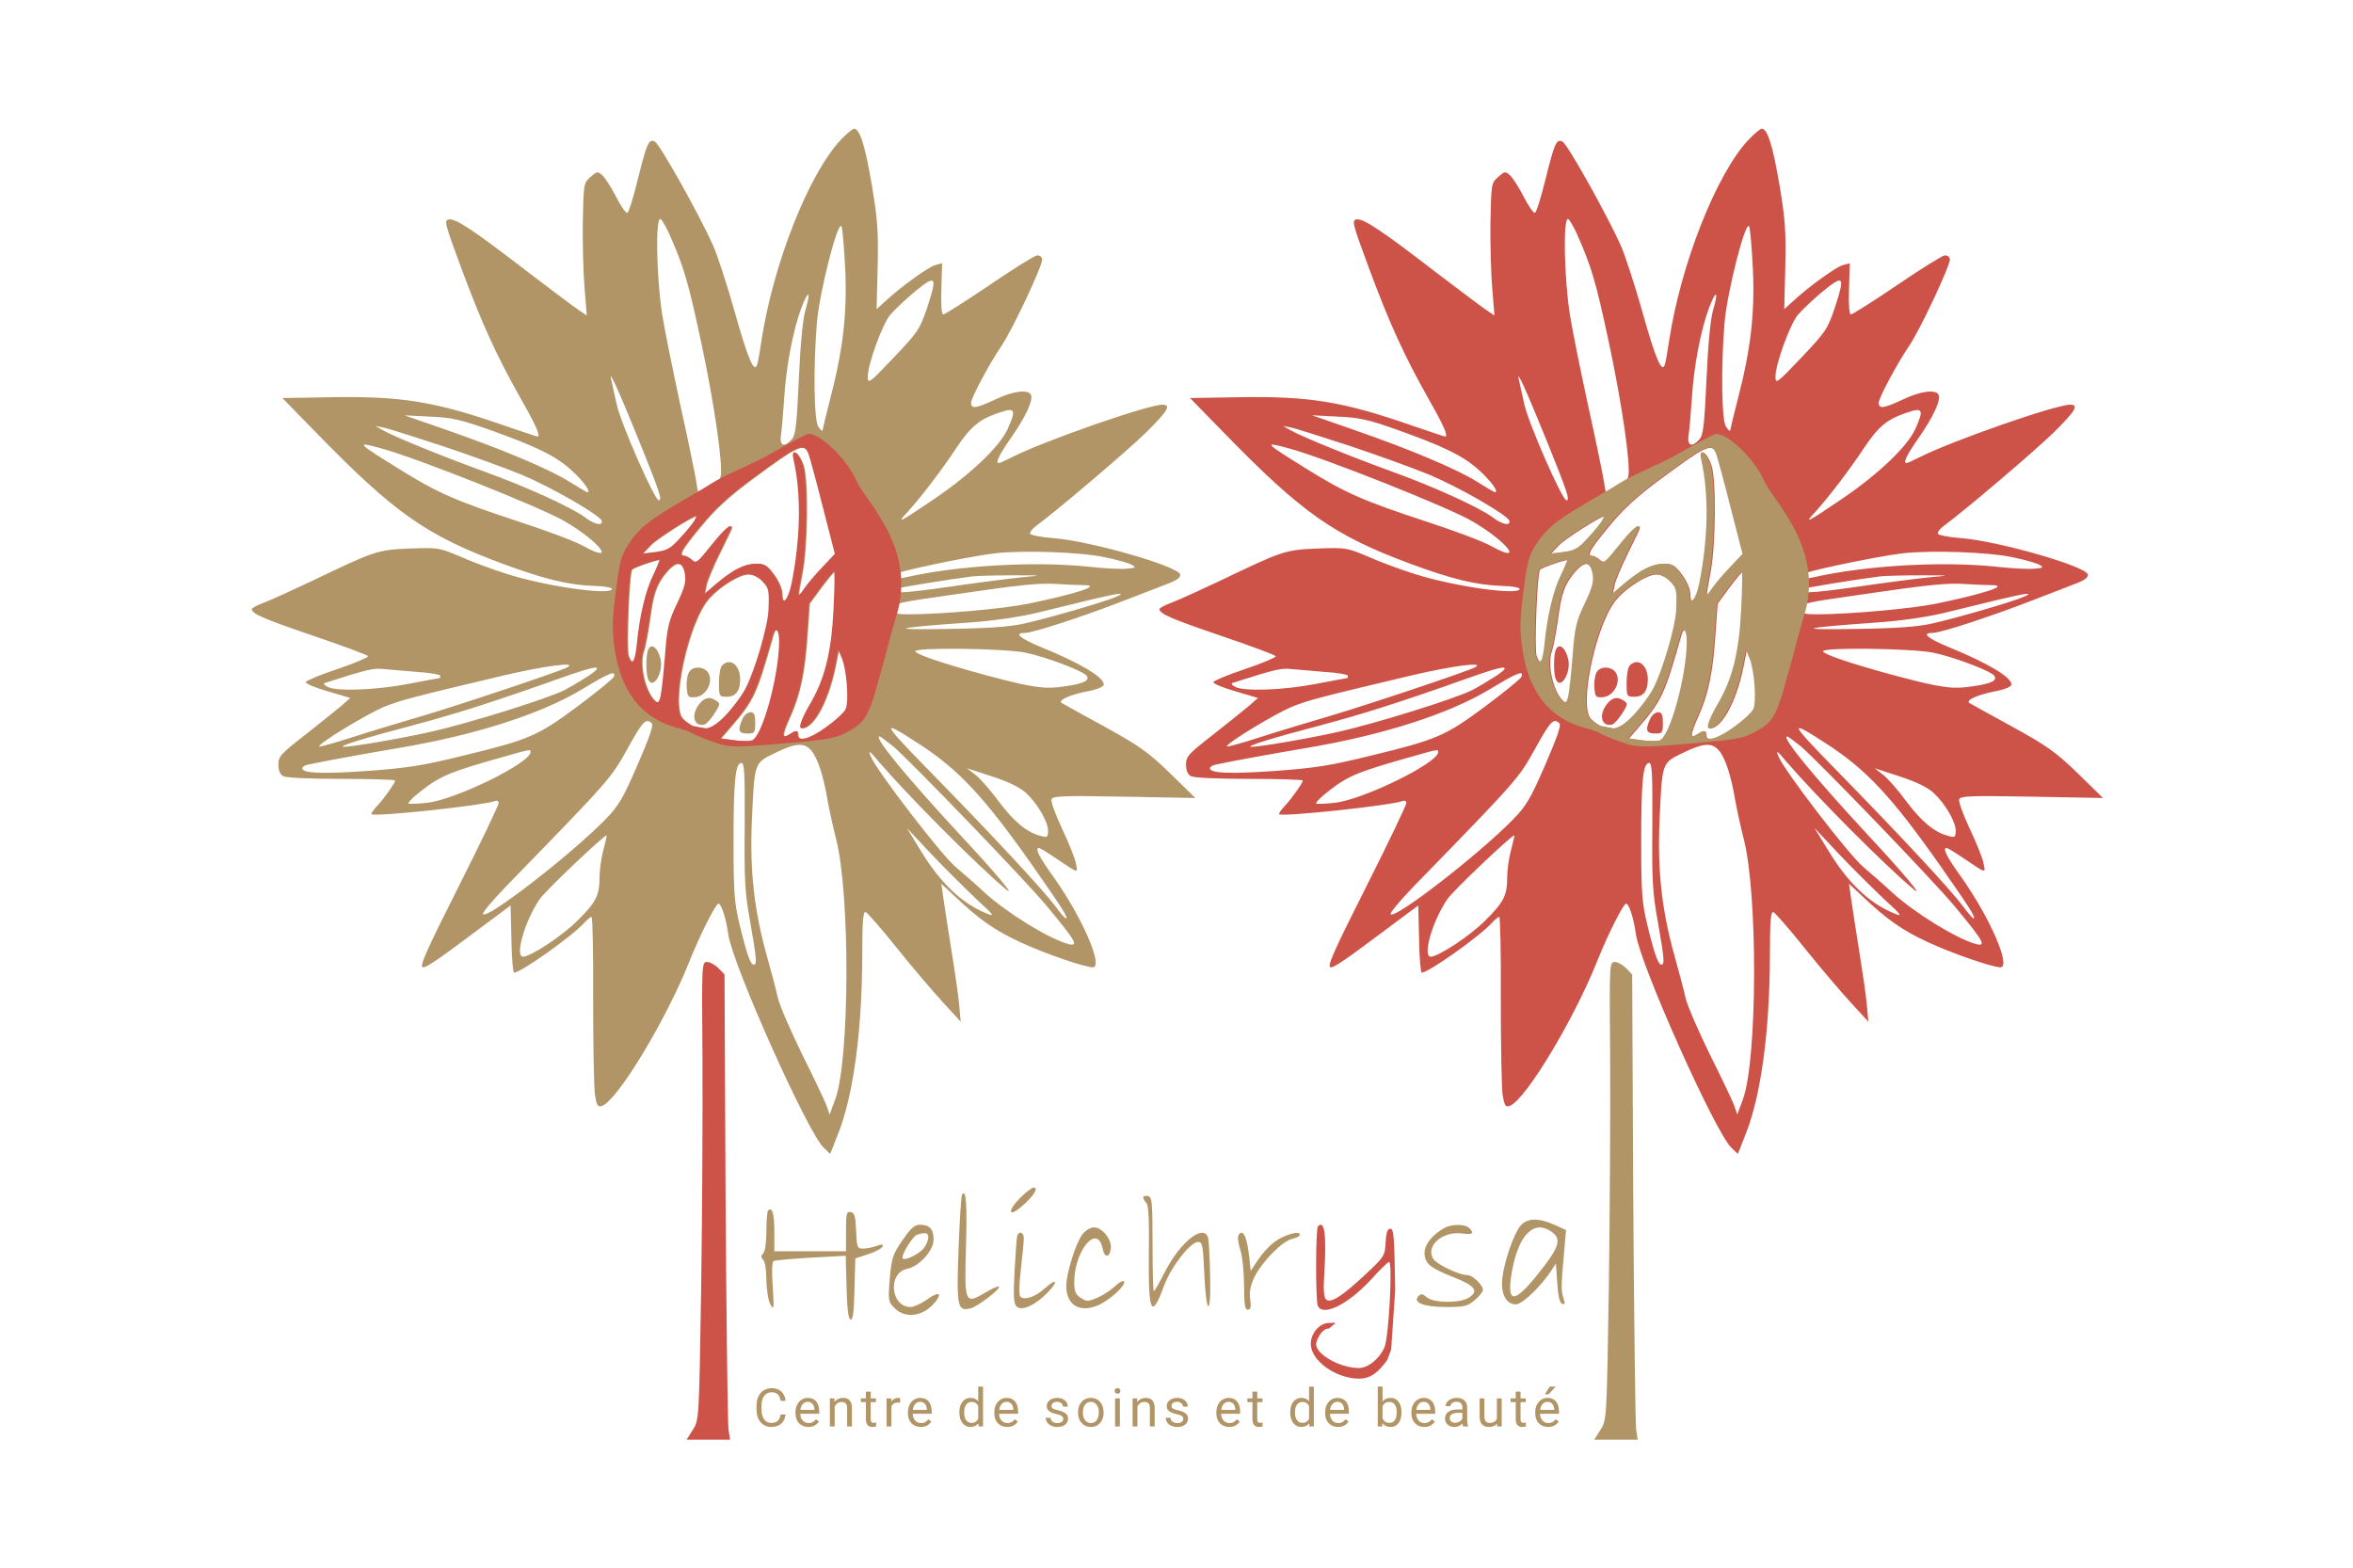
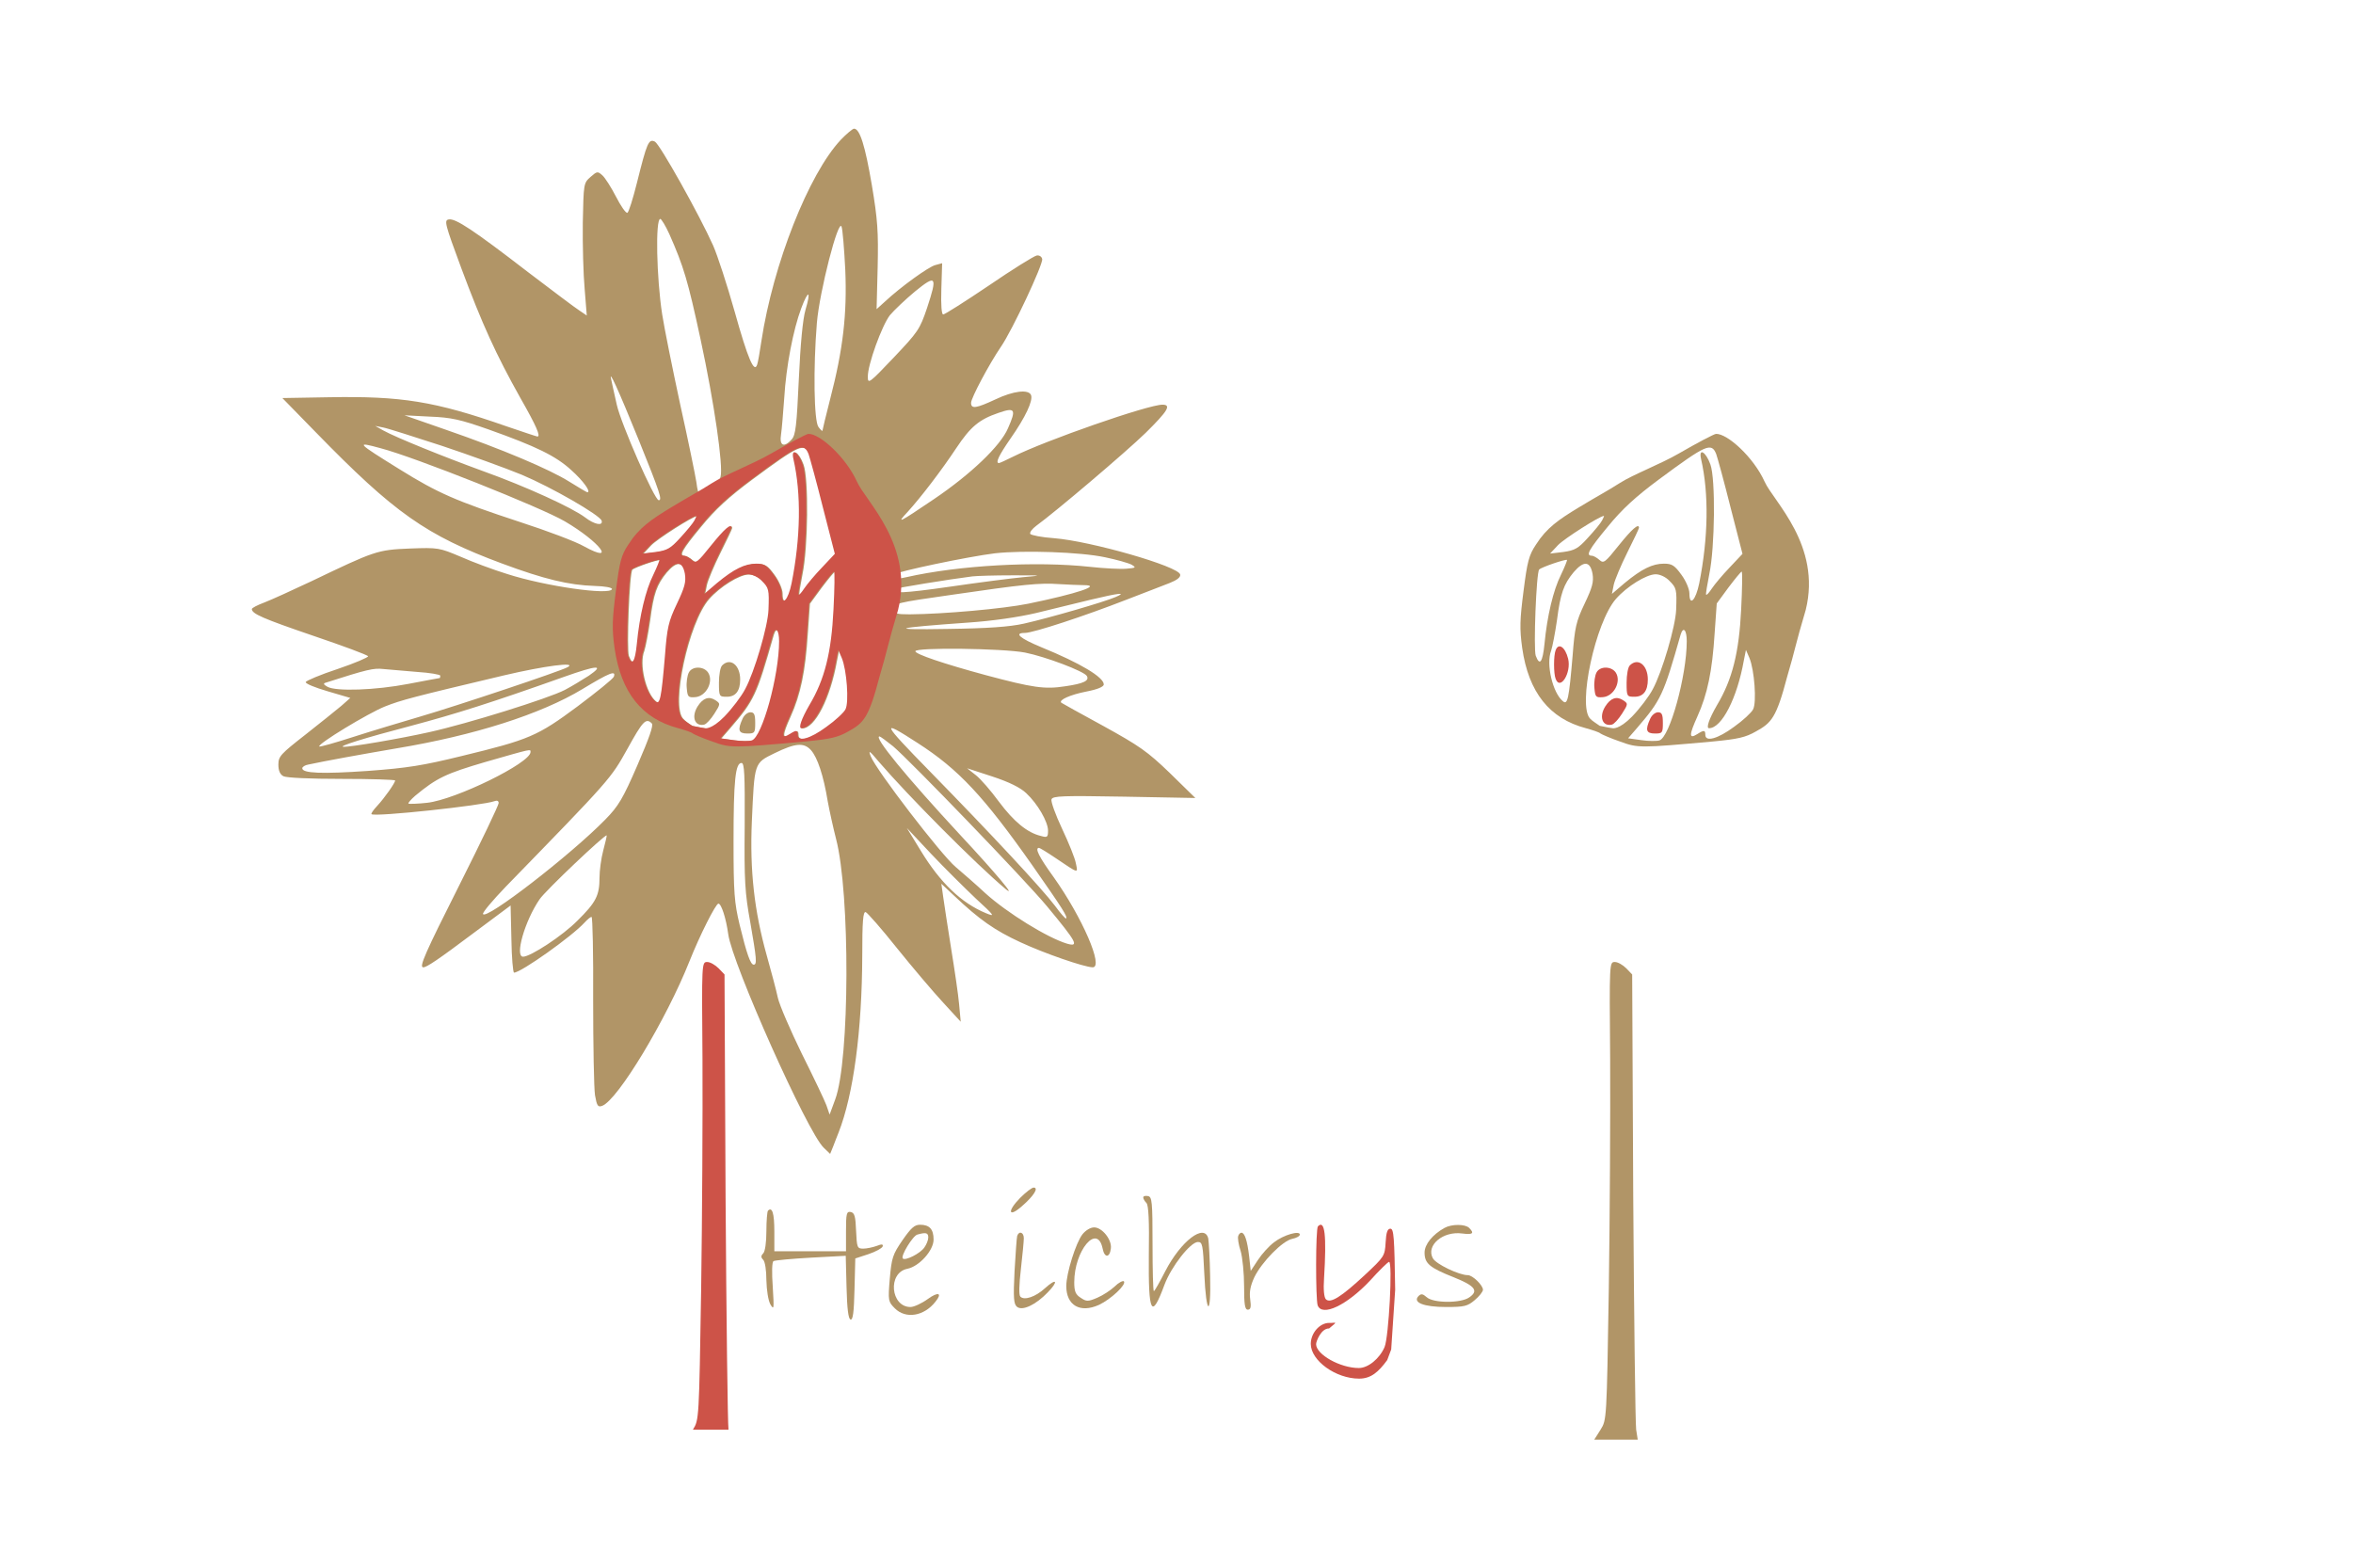
<svg xmlns="http://www.w3.org/2000/svg" width="1280" height="853" viewBox="0 0 1280 853" fill="none">
  <path d="M457.363 76.064C439.894 94.688 420.548 143.775 414.196 185.498C413.33 191.418 412.319 197.192 411.886 198.347C410.298 203.256 406.833 195.171 399.758 169.906C395.572 155.036 390.23 138.721 387.92 133.524C380.268 116.488 359.045 78.662 356.302 77.074C352.837 75.342 351.971 77.507 346.485 99.452C344.319 108.114 342.009 115.477 341.288 115.766C340.421 116.055 337.678 112.012 335.079 106.959C332.481 101.906 329.16 96.709 327.716 95.41C325.118 93.1 324.829 93.1 321.22 96.276C317.466 99.596 317.466 99.885 317.033 121.252C316.889 133.091 317.322 149.405 318.043 157.201L319.198 171.638L315.156 168.895C312.846 167.452 300.286 157.923 287.148 147.961C257.551 125.15 247.734 118.654 244.125 119.375C241.526 119.809 241.959 121.685 250.91 145.796C262.316 176.403 269.823 192.861 283.105 216.538C291.912 231.986 294.222 237.472 292.345 237.472C291.912 237.472 284.26 234.874 275.309 231.842C236.473 218.271 218.426 215.383 178.868 216.105L153.603 216.538L171.649 235.018C214.528 279.052 231.709 291.179 273.288 306.627C295.81 315.001 309.381 318.321 323.53 318.754C329.016 318.899 333.058 319.621 332.914 320.487C331.759 323.952 296.532 318.899 275.887 312.258C268.379 309.948 257.118 305.761 250.621 302.873C238.927 297.965 238.494 297.82 222.902 298.398C205.144 299.12 203.845 299.697 169.484 316.156C159.089 321.064 147.684 326.262 143.93 327.705C140.032 329.149 137 330.737 137 331.315C137 333.913 143.064 336.512 170.494 345.896C186.664 351.383 199.947 356.291 200.235 357.013C200.38 357.591 193.017 360.767 183.632 363.943C174.393 366.975 166.596 370.295 166.308 371.017C166.019 371.884 171.361 374.049 178.291 376.07L190.562 379.68L185.654 384.011C182.911 386.321 174.104 393.395 166.019 399.747C152.737 410.142 151.437 411.442 151.437 415.917C151.437 419.238 152.304 421.259 154.18 422.27C155.913 423.136 168.762 423.713 185.942 423.713C201.968 423.713 214.961 424.147 214.961 424.58C214.961 425.879 209.186 434.108 205.144 438.439C203.123 440.605 201.679 442.626 202.112 442.915C203.989 444.503 262.893 438.151 268.957 435.841C270.4 435.263 271.267 435.696 271.267 436.851C271.267 438.006 261.882 457.641 250.333 480.596C231.131 518.711 227.81 526.218 230.265 526.218C232.142 526.218 238.35 522.031 257.407 507.738L277.763 492.579L278.197 510.915C278.341 520.876 279.063 529.106 279.64 529.106C283.394 529.106 311.258 509.326 318.043 501.819C319.632 500.087 321.22 498.787 321.797 498.787C322.375 498.787 322.808 519.144 322.663 543.832C322.663 568.664 323.097 592.052 323.674 595.806C324.685 601.581 325.262 602.447 327.572 601.581C336.09 598.404 362.51 554.515 375.071 522.898C380.701 508.749 389.364 491.569 390.807 491.569C392.395 491.569 394.994 499.653 396.149 508.171C398.315 524.341 439.317 616.162 448.123 624.392L451.588 627.712L453.176 623.814C453.898 621.793 455.342 618.328 456.208 616.018C464.293 595.373 468.913 560.579 469.057 520.01C469.057 501.242 469.491 495.755 470.934 496.189C471.8 496.477 479.597 505.284 487.97 515.823C496.344 526.218 507.605 539.5 512.947 545.275L522.62 555.815L521.754 546.43C521.32 541.233 519.299 527.662 517.422 516.112C515.545 504.562 513.669 491.857 513.091 487.959L512.081 480.741L519.155 487.382C532.726 500.231 541.099 506.15 555.248 512.647C567.953 518.566 589.609 526.074 594.373 526.218C600.581 526.362 588.742 499.076 573.15 477.131C565.21 466.159 562.755 461.25 565.21 461.25C565.643 461.25 569.685 463.705 574.161 466.736C587.01 475.399 586.433 475.254 585.278 469.768C584.844 467.025 581.379 458.507 577.77 450.855C574.161 443.204 571.562 435.985 571.995 434.83C572.717 432.953 578.203 432.809 611.553 433.386L650.245 434.108L636.385 420.537C624.114 408.699 619.638 405.667 600.292 394.983C588.021 388.342 577.77 382.567 577.337 382.278C575.749 380.835 582.101 377.947 590.908 376.215C596.972 375.06 600.437 373.616 600.437 372.317C600.437 368.419 587.732 360.767 566.509 352.104C554.671 347.196 551.35 344.308 557.558 344.308C562.033 344.308 590.186 335.068 612.708 326.262C622.237 322.652 632.776 318.466 636.241 317.166C640.284 315.578 642.305 313.99 642.016 312.546C641.15 308.071 593.362 294.355 573.295 292.767C566.798 292.334 561.023 291.179 560.445 290.457C560.012 289.591 561.456 287.714 563.766 285.982C574.305 278.33 612.42 245.99 623.248 235.451C635.231 223.613 637.396 220.148 632.343 220.148C624.547 220.148 568.963 239.494 551.061 248.445C547.307 250.322 543.843 251.91 543.409 251.91C541.388 251.91 543.265 247.867 549.762 238.483C557.847 226.933 562.034 217.982 560.879 214.95C559.579 211.63 551.206 212.64 541.533 217.26C530.993 222.169 528.25 222.602 528.25 219.137C528.25 216.538 538.068 198.059 544.564 188.53C550.628 179.723 567.52 143.775 566.942 140.887C566.653 139.588 565.354 138.721 563.91 139.01C562.467 139.299 550.772 146.518 537.923 155.324C525.074 163.987 513.957 171.061 513.091 171.061C512.225 171.061 511.792 166.152 512.081 157.201L512.514 143.197L508.76 144.208C505.006 145.218 489.991 156.046 481.329 164.131L476.854 168.174L477.431 145.363C477.864 126.017 477.431 119.52 474.255 100.607C470.646 79.384 467.758 70 464.582 70C463.86 70 460.539 72.743 457.363 76.064ZM364.098 127.316C371.895 144.929 374.205 152.581 381.134 184.776C388.497 218.993 393.55 253.642 391.962 259.417C391.241 262.305 383.156 269.234 380.557 269.234C380.124 269.234 379.258 266.203 378.824 262.305C378.247 258.551 374.349 239.494 370.018 220.003C365.831 200.513 361.355 178.424 360.2 170.917C357.169 151.282 356.447 119.087 359.19 119.087C359.767 119.087 362.077 122.84 364.098 127.316ZM459.818 146.806C460.828 170.628 458.663 189.974 451.588 217.116C449.278 226.211 447.402 233.863 447.402 234.296C447.402 234.729 446.391 233.863 445.236 232.275C442.782 229.099 442.348 200.369 444.37 175.681C445.813 158.501 456.064 118.654 457.796 123.274C458.374 124.862 459.24 135.401 459.818 146.806ZM504.284 167.596C500.386 179.146 499.376 180.59 486.093 194.594C472.811 208.598 472.089 209.031 472.089 204.989C471.945 198.492 479.741 177.125 484.072 171.494C486.238 168.895 492.446 162.976 497.643 158.645C509.337 149.116 510.059 150.127 504.284 167.596ZM438.162 168.607C436.718 173.515 435.419 187.086 434.552 206.288C433.397 231.409 432.82 236.751 430.654 239.061C426.467 243.68 423.869 242.526 424.879 236.317C425.312 233.43 426.034 224.479 426.612 216.538C427.622 199.358 431.521 179.29 435.852 167.74C439.75 157.346 441.338 157.923 438.162 168.607ZM347.64 239.782C359.19 268.368 360.345 272.122 358.323 272.122C356.014 271.978 337.823 230.543 335.513 220.148C334.213 214.228 332.77 208.02 332.481 206.432C331.037 200.369 336.09 211.341 347.64 239.782ZM548.318 232.997C544.276 242.525 528.106 257.973 508.038 271.544C488.403 284.827 487.537 285.115 493.745 278.474C500.964 270.534 512.225 255.808 520.165 243.825C527.962 232.131 532.581 228.233 543.121 224.623C552.216 221.447 552.938 222.602 548.318 232.997ZM265.636 233.574C291.623 242.814 302.307 248.012 310.68 255.663C317.177 261.438 321.797 267.791 319.487 267.791C319.198 267.791 314.723 265.192 309.67 262.016C298.842 255.23 273.288 244.402 242.392 233.719L220.014 225.923L233.874 226.644C245.424 227.078 250.477 228.233 265.636 233.574ZM240.371 242.526C255.53 247.579 275.02 254.653 283.827 258.262C300.286 265.192 326.273 280.207 327.283 283.239C328.15 286.27 323.385 285.404 318.332 281.506C311.258 276.164 285.993 264.615 263.037 256.385C241.237 248.445 215.539 238.05 208.465 234.152L204.133 231.698L208.465 232.564C210.919 232.997 225.212 237.617 240.371 242.526ZM207.021 243.825C225.789 248.734 294.655 276.164 307.36 283.672C326.273 294.788 335.657 307.06 317.755 297.243C313.279 294.644 297.543 288.725 282.817 283.96C248.167 272.555 238.35 268.368 217.271 255.23C193.739 240.649 193.305 240.071 207.021 243.825ZM440.327 247.145C441.049 249.167 444.658 262.305 448.123 276.164L454.62 301.43L447.69 308.793C443.792 312.835 439.461 318.032 438.017 320.198C436.574 322.364 435.274 323.952 434.841 323.663C434.552 323.374 435.419 318.321 436.574 312.402C439.605 298.109 440.038 260.572 437.151 252.776C434.697 245.846 430.654 243.536 432.098 249.889C436.429 268.801 435.996 292.767 431.087 317.455C429.211 326.695 425.746 330.304 425.746 322.941C425.746 320.631 423.869 316.156 421.414 312.835C417.661 307.638 416.217 306.771 411.886 306.771C405.678 306.771 399.758 309.659 390.519 317.311L383.589 323.23L384.599 318.177C385.177 315.578 388.497 307.638 391.962 300.708C395.427 293.778 398.315 287.714 398.315 287.281C398.315 284.538 394.417 288.003 387.342 296.81C379.835 306.194 379.113 306.771 376.803 304.75C375.359 303.451 373.483 302.44 372.616 302.44C369.151 302.44 371.028 299.12 381.423 286.559C389.075 277.175 396.438 270.389 409.287 260.861C434.841 241.948 437.729 240.649 440.327 247.145ZM378.247 283.239C377.525 284.682 374.06 288.869 370.595 292.623C365.253 298.542 363.377 299.553 357.169 300.419L349.95 301.285L354.281 296.665C357.602 293.2 376.803 280.929 379.258 280.784C379.402 280.784 378.969 281.939 378.247 283.239ZM601.159 303.162C607.511 304.461 614.008 306.338 615.596 307.205C618.195 308.793 617.906 308.937 612.853 309.37C609.677 309.659 600.725 309.226 592.929 308.36C563.622 305.183 521.754 307.493 493.023 313.99C485.949 315.578 483.206 315.001 485.805 312.691C487.537 310.958 526.951 302.729 541.244 300.996C556.692 299.264 587.732 300.275 601.159 303.162ZM355.869 312.835C351.682 321.209 348.362 335.213 346.918 350.372C345.907 360.478 344.319 362.644 342.154 356.869C340.854 353.259 342.442 311.536 344.031 309.948C345.33 308.648 358.468 304.173 359.19 304.75C359.334 304.895 357.89 308.648 355.869 312.835ZM373.05 312.258C373.771 316.733 372.905 319.765 368.718 328.572C364.098 338.245 363.377 341.565 362.222 356.724C360.2 380.546 359.478 383.866 356.88 381.557C351.394 377.081 347.64 361.344 350.527 354.126C351.249 351.96 352.693 344.453 353.704 337.523C355.58 322.941 357.313 318.032 362.799 311.391C368.285 305.039 371.75 305.328 373.05 312.258ZM453.898 331.604C452.743 355.136 449.134 369.718 440.76 383.722C436.429 391.229 434.697 396.283 436.429 396.283C443.359 396.283 451.733 379.824 455.342 359.467L456.497 353.693L458.374 358.024C461.117 364.521 462.416 382.278 460.395 386.032C459.529 387.765 454.909 392.096 450 395.561C441.193 402.057 434.408 403.934 434.408 399.892C434.408 397.293 433.686 397.149 430.077 399.459C425.457 402.346 425.457 400.181 430.077 389.93C435.563 377.803 438.162 365.242 439.461 344.741L440.616 328.427L446.968 319.765C450.578 315.001 453.754 311.103 454.187 311.103C454.62 311.103 454.476 320.342 453.898 331.604ZM414.918 316.156C418.671 319.909 418.96 320.776 418.527 331.892C418.238 340.699 410.875 365.82 405.822 375.06C403.801 378.958 398.748 385.599 394.561 389.93C387.487 397.004 387.487 397.004 383.877 396.283L376.948 394.983C375.36 394.117 372.905 392.384 371.75 391.085C364.82 384.155 374.638 338.678 385.754 325.973C391.674 319.187 402.357 312.546 407.41 312.546C409.72 312.546 412.896 313.99 414.918 316.156ZM556.547 313.99C550.339 314.568 532.293 316.878 516.556 319.187C491.435 322.797 484.072 323.086 486.527 320.487C487.104 319.909 516.267 315.145 528.972 313.557C531.426 313.268 541.099 312.979 550.628 312.979C567.375 312.979 567.664 312.979 556.547 313.99ZM589.609 318.321C599.715 318.321 585.999 322.941 559.29 328.427C545.719 331.17 513.38 334.058 494.756 334.202C487.537 334.202 486.382 333.769 486.382 331.459C486.382 328.139 486.815 327.994 518.144 323.519C556.692 317.888 565.643 317.022 575.893 317.744C581.091 318.032 587.154 318.321 589.609 318.321ZM606.789 324.818C600.87 327.417 570.552 336.223 556.98 339.255C549.329 340.988 537.346 341.854 515.257 342.143C482.051 342.72 485.949 341.565 526.807 338.678C539.656 337.812 553.804 335.79 563.622 333.48C572.428 331.315 585.711 328.139 593.218 326.262C608.955 322.508 613.286 322.075 606.789 324.818ZM424.302 348.928C424.302 367.697 415.062 401.191 409.431 402.924C407.988 403.357 403.512 403.357 399.614 402.779L392.395 401.769L397.16 396.283C410.298 380.979 411.597 378.38 420.981 345.319C422.425 340.699 424.302 342.865 424.302 348.928ZM557.558 354.992C568.53 357.158 589.609 365.098 591.197 367.697C592.785 370.295 589.464 371.884 579.503 373.327C568.386 375.06 562.034 374.193 536.191 367.264C513.236 361.056 497.932 355.858 497.932 354.27C497.932 352.104 545.431 352.682 557.558 354.992ZM308.804 362.932C305.05 365.098 248.456 384.011 228.677 389.786C218.426 392.818 201.968 397.726 192.15 400.902C182.333 404.079 174.104 406.389 173.671 406.1C172.516 404.801 200.38 387.909 209.475 384.3C218.282 380.835 224.201 379.247 274.154 367.408C296.243 362.211 314.145 359.901 308.804 362.932ZM226.944 365.531C233.874 365.964 239.505 366.975 239.505 367.552C239.505 368.274 239.36 368.852 239.216 368.852C238.927 368.852 231.275 370.295 222.18 372.028C204.278 375.493 182.766 376.215 178.146 373.616C175.836 372.317 175.692 371.739 177.424 371.306C199.947 364.087 203.267 363.366 208.465 363.943C211.641 364.232 219.87 364.954 226.944 365.531ZM320.353 367.552C316.744 369.862 310.825 373.472 307.216 375.348C298.264 379.968 254.375 393.684 233.441 398.304C217.993 401.769 190.274 406.533 186.809 406.244C183.632 406.1 198.214 401.48 223.624 394.839C248.023 388.342 267.224 382.278 306.638 368.274C324.973 361.777 329.16 361.489 320.353 367.552ZM333.924 368.13C333.491 369.285 324.54 376.503 314.145 384.3C292.345 400.469 288.014 402.346 251.055 411.297C229.832 416.495 221.602 417.794 200.091 419.382C175.114 421.115 164.431 420.682 164.431 417.938C164.431 417.217 165.875 416.206 167.751 415.917C176.414 414.04 196.193 410.431 215.683 407.111C258.273 400.036 294.222 388.486 316.744 374.915C331.759 365.82 335.224 364.521 333.924 368.13ZM354.57 393.539C355.58 394.55 353.27 401.191 346.774 416.206C338.833 434.541 336.379 438.584 329.305 445.802C310.392 465.148 264.048 500.953 262.749 497.199C262.46 496.333 268.09 489.692 275.165 482.329C332.336 423.569 332.192 423.713 341.288 407.399C349.661 392.24 351.394 390.363 354.57 393.539ZM499.231 404.223C521.465 418.516 535.18 433.242 561.6 470.779C578.348 494.745 580.802 498.643 579.936 499.653C579.647 499.942 576.904 496.91 573.872 492.724C566.798 483.339 539.078 453.599 505.872 419.671C479.308 392.529 478.73 390.941 499.231 404.223ZM485.805 405.956C495.333 414.04 557.702 478.719 569.541 493.012C585.855 512.647 587.154 515.246 580.513 513.369C569.83 510.193 547.885 496.622 536.046 485.938C531.282 481.463 523.919 475.11 519.877 471.645C512.081 465.148 476.709 419.093 473.677 411.442C472.234 407.832 472.956 408.265 478.009 414.329C494.034 432.953 530.705 469.913 546.874 483.484C553.516 489.114 541.966 475.254 522.042 453.887C493.023 422.558 474.977 400.614 478.442 400.614C478.875 400.614 482.195 403.068 485.805 405.956ZM441.194 408.121C444.658 412.019 447.979 421.837 450.289 435.985C451.3 441.471 453.321 450.567 454.765 456.197C462.561 485.938 462.272 576.893 454.331 598.116L451.3 606.345L449.567 601.292C448.556 598.549 442.493 585.844 436.14 573.139C429.932 560.434 424.013 546.719 423.147 542.821C422.281 538.779 419.538 528.384 417.083 519.721C410.298 495.467 407.843 473.522 408.998 446.813C410.442 414.618 410.153 415.195 421.414 409.709C432.675 404.223 437.295 403.79 441.194 408.121ZM288.591 409.132C288.591 415.051 247.878 434.974 232.43 436.707C227.233 437.284 222.613 437.429 222.18 437.14C221.891 436.851 223.479 434.974 225.789 432.953C237.628 423.136 242.537 420.826 264.192 414.474C289.891 407.111 288.591 407.399 288.591 409.132ZM405.1 449.267C404.812 479.153 405.245 485.938 408.132 501.675C411.597 521.598 411.886 524.774 410.009 524.774C408.276 524.774 406.255 519.144 402.357 503.118C399.47 490.991 399.037 485.794 399.037 457.641C399.037 424.435 400.047 415.051 403.368 415.051C404.956 415.051 405.245 421.115 405.1 449.267ZM558.28 431.51C564.488 437.284 570.118 447.102 570.118 451.866C570.118 455.475 569.685 455.764 566.22 454.754C558.857 453.021 551.494 446.957 543.409 436.129C539.078 430.21 533.448 423.713 530.849 421.692L526.085 417.938L539.8 422.414C549.04 425.446 555.104 428.478 558.28 431.51ZM530.849 488.826C541.099 498.21 541.533 498.932 536.335 496.766C523.053 491.28 511.503 480.308 500.819 462.694L493.312 450.422L506.45 464.427C513.813 472.223 524.785 483.051 530.849 488.826ZM328.15 462.694C326.995 467.025 326.128 473.666 326.128 477.42C326.128 487.093 324.252 490.847 314.145 500.808C306.061 509.038 288.591 520.443 284.549 520.443C279.929 520.443 285.415 501.097 293.5 489.259C296.532 484.639 329.16 453.743 330.026 454.465C330.171 454.609 329.305 458.363 328.15 462.694Z" fill="#B19567" />
-   <path d="M382.145 576.317C382.289 605.625 382 661.641 381.423 700.911C380.268 772.375 380.268 772.375 376.947 777.717L373.482 783.203H385.321H397.16L396.293 777.717C395.86 774.829 395.138 717.802 394.705 651.246L394.128 530.118L390.952 526.797C389.075 524.92 386.332 523.332 384.744 523.332C381.712 523.332 381.712 523.476 382.145 576.317Z" fill="#CD5348" />
+   <path d="M382.145 576.317C382.289 605.625 382 661.641 381.423 700.911C380.268 772.375 380.268 772.375 376.947 777.717H385.321H397.16L396.293 777.717C395.86 774.829 395.138 717.802 394.705 651.246L394.128 530.118L390.952 526.797C389.075 524.92 386.332 523.332 384.744 523.332C381.712 523.332 381.712 523.476 382.145 576.317Z" fill="#CD5348" />
  <path d="M419.486 246.718C409.524 252.493 394.654 258.119 387.435 262.739C380.216 267.359 376.318 269.235 365.109 276.025C354.163 282.658 347.588 287.142 341.813 296.238C337.915 302.012 337.049 305.622 335.028 321.503C333.007 337.239 332.862 342.004 334.306 352.543C337.771 376.653 349.176 390.946 368.955 396.144C372.565 397.154 376.174 398.309 376.896 399.031C377.762 399.608 382.382 401.63 387.435 403.362C397.252 406.971 398.263 406.971 438.11 403.362C451.537 402.063 455.723 401.197 461.498 397.876C469.872 393.256 472.575 390.509 478.442 368.131C482.773 353.554 482.773 351.095 488.548 331.753C497.21 296.666 470.935 272.7 466.17 262.017C460.107 248.59 445.762 235.745 439.698 236.034C438.543 236.178 429.448 240.943 419.486 246.718ZM439.842 247.006C440.564 249.028 444.174 262.166 447.639 276.025L454.135 301.291L447.206 308.654C443.307 312.696 438.976 317.893 437.533 320.059C436.089 322.225 434.789 323.813 434.356 323.524C434.068 323.235 434.934 318.182 436.089 312.263C439.121 297.97 439.554 260.433 436.666 252.637C434.212 245.707 430.169 243.397 431.613 249.749C435.944 268.662 435.511 292.628 430.603 317.316C428.726 326.556 425.261 330.165 425.261 322.802C425.261 320.492 423.384 316.017 420.93 312.696C417.176 307.499 415.732 306.632 411.401 306.632C405.193 306.632 399.274 309.52 390.034 317.172L383.104 323.091L384.115 318.038C384.692 315.439 388.013 307.499 391.478 300.569C394.943 293.639 397.83 287.575 397.83 287.142C397.83 284.399 393.932 287.864 386.858 296.671C379.35 306.055 378.628 306.632 376.318 304.611C374.875 303.312 372.998 302.301 372.132 302.301C368.667 302.301 370.544 298.981 380.938 286.42C388.59 277.036 395.953 270.25 408.802 260.722C434.356 241.809 437.244 240.51 439.842 247.006ZM377.762 283.1C377.04 284.543 373.575 288.73 370.11 292.484C364.769 298.403 362.892 299.414 356.684 300.28L349.465 301.146L353.796 296.526C357.117 293.061 376.318 280.79 378.773 280.645C378.917 280.645 378.484 281.8 377.762 283.1ZM355.384 312.696C351.198 321.07 347.877 335.074 346.433 350.233C345.423 360.339 343.835 362.505 341.669 356.73C340.37 353.12 341.958 311.397 343.546 309.809C344.845 308.509 357.983 304.034 358.705 304.611C358.849 304.756 357.406 308.509 355.384 312.696ZM372.565 312.119C373.287 316.594 372.42 319.626 368.234 328.433C363.614 338.106 362.892 341.426 361.737 356.585C359.716 380.407 358.994 383.727 356.395 381.417C350.909 376.942 347.155 361.205 350.043 353.987C350.764 351.821 352.208 344.314 353.219 337.384C355.096 322.802 356.828 317.893 362.314 311.252C367.8 304.9 371.265 305.189 372.565 312.119ZM453.414 331.464C452.259 354.997 448.649 369.579 440.276 383.583C435.944 391.09 434.212 396.144 435.944 396.144C442.874 396.144 451.248 379.685 454.857 359.328L456.012 353.554L457.889 357.885C460.632 364.381 461.932 382.139 459.91 385.893C459.044 387.626 454.424 391.957 449.515 395.422C440.709 401.918 433.923 403.795 433.923 399.753C433.923 397.154 433.201 397.01 429.592 399.32C424.972 402.207 424.972 400.042 429.592 389.791C435.078 377.664 437.677 365.103 438.976 344.602L440.131 328.288L446.484 319.626C450.093 314.862 453.269 310.964 453.702 310.964C454.135 310.964 453.991 320.203 453.414 331.464ZM414.433 316.017C418.187 319.77 418.475 320.637 418.042 331.753C417.753 340.56 410.39 365.681 405.337 374.921C403.316 378.819 398.263 385.46 394.076 389.791C386.858 397.154 383.393 396.144 383.393 396.144C383.393 396.144 379.547 395.562 376.463 394.844C374.494 393.396 372.42 392.245 371.265 390.946C364.336 384.016 374.153 338.539 385.27 325.834C391.189 319.048 401.872 312.407 406.925 312.407C409.235 312.407 412.412 313.851 414.433 316.017ZM423.817 348.789C423.817 367.558 414.577 401.052 408.947 402.785C407.503 403.218 403.027 403.218 399.129 402.64L391.911 401.63L396.675 396.144C409.813 380.84 411.112 378.241 420.497 345.18C421.94 340.56 423.817 342.726 423.817 348.789Z" fill="#CD5348" />
-   <path d="M352.497 353.698C351.342 356.586 351.342 366.403 352.497 369.291C354.951 375.932 361.159 365.97 359.282 358.318C357.694 351.966 354.085 349.511 352.497 353.698Z" fill="#B19567" />
  <path d="M392.829 361.995C391.818 363.006 391.096 367.192 391.096 371.379C391.096 378.887 391.241 379.031 395.427 379.031C400.192 379.031 402.646 375.855 402.646 369.647C402.646 361.851 397.304 357.519 392.829 361.995Z" fill="#B19567" />
  <path d="M383.069 394.192C384.254 393.929 386.683 391.261 388.595 388.263C392.024 382.888 391.987 382.719 388.988 380.806C385.577 378.63 382.369 379.784 379.533 384.229C375.973 389.812 377.821 395.353 383.069 394.192Z" fill="#B19567" />
  <path d="M374.73 365.827C373.864 367.415 373.286 371.313 373.575 374.201C374.008 379.11 374.297 379.543 378.195 379.254C384.114 378.821 388.301 370.88 385.269 365.972C382.959 362.362 376.607 362.218 374.73 365.827Z" fill="#B19567" />
  <path d="M403.893 391.09C401.15 397.153 401.727 399.03 406.492 399.03C410.534 399.03 410.823 398.742 410.823 393.255C410.823 388.635 410.245 387.48 408.224 387.48C406.636 387.48 404.759 389.069 403.893 391.09Z" fill="#B19567" />
-   <path d="M951.118 76.064C933.649 94.688 914.303 143.775 907.95 185.498C907.084 191.418 906.073 197.192 905.64 198.347C904.052 203.256 900.587 195.171 893.513 169.906C889.326 155.036 883.984 138.721 881.674 133.524C874.023 116.488 852.8 78.662 850.057 77.074C846.592 75.342 845.725 77.507 840.239 99.452C838.074 108.114 835.764 115.477 835.042 115.766C834.176 116.055 831.433 112.012 828.834 106.959C826.235 101.906 822.915 96.709 821.471 95.41C818.872 93.1 818.583 93.1 814.974 96.276C811.22 99.596 811.22 99.885 810.787 121.252C810.643 133.091 811.076 149.405 811.798 157.201L812.953 171.638L808.91 168.895C806.6 167.452 794.04 157.923 780.902 147.961C751.306 125.15 741.488 118.654 737.879 119.375C735.28 119.809 735.713 121.685 744.665 145.796C756.07 176.403 763.577 192.861 776.86 216.538C785.666 231.986 787.976 237.472 786.099 237.472C785.666 237.472 778.015 234.874 769.064 231.842C730.227 218.271 712.181 215.383 672.623 216.105L647.357 216.538L665.404 235.018C708.283 279.052 725.463 291.179 767.042 306.627C789.565 315.001 803.136 318.321 817.284 318.754C822.77 318.899 826.813 319.621 826.668 320.487C825.513 323.952 790.286 318.899 769.641 312.258C762.134 309.948 750.873 305.761 744.376 302.873C732.682 297.965 732.248 297.82 716.656 298.398C698.898 299.12 697.599 299.697 663.238 316.156C652.843 321.064 641.438 326.262 637.684 327.705C633.786 329.149 630.754 330.737 630.754 331.315C630.754 333.913 636.818 336.512 664.249 345.896C680.419 351.383 693.701 356.291 693.99 357.013C694.134 357.591 686.771 360.767 677.387 363.943C668.147 366.975 660.351 370.295 660.062 371.017C659.773 371.884 665.115 374.049 672.045 376.07L684.317 379.68L679.408 384.011C676.665 386.321 667.858 393.395 659.773 399.747C646.491 410.142 645.192 411.442 645.192 415.917C645.192 419.238 646.058 421.259 647.935 422.27C649.667 423.136 662.516 423.713 679.697 423.713C695.722 423.713 708.716 424.147 708.716 424.58C708.716 425.879 702.941 434.108 698.898 438.439C696.877 440.605 695.433 442.626 695.866 442.915C697.743 444.503 756.648 438.151 762.711 435.841C764.155 435.263 765.021 435.696 765.021 436.851C765.021 438.006 755.637 457.641 744.087 480.596C724.885 518.711 721.565 526.218 724.019 526.218C725.896 526.218 732.104 522.031 751.161 507.738L771.518 492.579L771.951 510.915C772.095 520.876 772.817 529.106 773.395 529.106C777.148 529.106 805.012 509.326 811.798 501.819C813.386 500.087 814.974 498.787 815.552 498.787C816.129 498.787 816.562 519.144 816.418 543.832C816.418 568.664 816.851 592.052 817.428 595.806C818.439 601.581 819.017 602.447 821.326 601.581C829.844 598.404 856.265 554.515 868.825 522.898C874.456 508.749 883.118 491.569 884.562 491.569C886.15 491.569 888.749 499.653 889.904 508.171C892.069 524.341 933.071 616.162 941.878 624.392L945.343 627.712L946.931 623.814C947.653 621.793 949.096 618.328 949.963 616.018C958.047 595.373 962.667 560.579 962.812 520.01C962.812 501.242 963.245 495.755 964.689 496.189C965.555 496.477 973.351 505.284 981.725 515.823C990.098 526.218 1001.36 539.5 1006.7 545.275L1016.37 555.815L1015.51 546.43C1015.07 541.233 1013.05 527.662 1011.18 516.112C1009.3 504.562 1007.42 491.857 1006.85 487.959L1005.83 480.741L1012.91 487.382C1026.48 500.231 1034.85 506.15 1049 512.647C1061.71 518.566 1083.36 526.074 1088.13 526.218C1094.34 526.362 1082.5 499.076 1066.9 477.131C1058.96 466.159 1056.51 461.25 1058.96 461.25C1059.4 461.25 1063.44 463.705 1067.92 466.736C1080.76 475.399 1080.19 475.254 1079.03 469.768C1078.6 467.025 1075.13 458.507 1071.52 450.855C1067.92 443.204 1065.32 435.985 1065.75 434.83C1066.47 432.953 1071.96 432.809 1105.31 433.386L1144 434.108L1130.14 420.537C1117.87 408.699 1113.39 405.667 1094.05 394.983C1081.78 388.342 1071.52 382.567 1071.09 382.278C1069.5 380.835 1075.86 377.947 1084.66 376.215C1090.73 375.06 1094.19 373.616 1094.19 372.317C1094.19 368.419 1081.49 360.767 1060.26 352.104C1048.42 347.196 1045.1 344.308 1051.31 344.308C1055.79 344.308 1083.94 335.068 1106.46 326.262C1115.99 322.652 1126.53 318.466 1130 317.166C1134.04 315.578 1136.06 313.99 1135.77 312.546C1134.9 308.071 1087.12 294.355 1067.05 292.767C1060.55 292.334 1054.78 291.179 1054.2 290.457C1053.77 289.591 1055.21 287.714 1057.52 285.982C1068.06 278.33 1106.17 245.99 1117 235.451C1128.98 223.613 1131.15 220.148 1126.1 220.148C1118.3 220.148 1062.72 239.494 1044.82 248.445C1041.06 250.322 1037.6 251.91 1037.16 251.91C1035.14 251.91 1037.02 247.867 1043.52 238.483C1051.6 226.933 1055.79 217.982 1054.63 214.95C1053.33 211.63 1044.96 212.64 1035.29 217.26C1024.75 222.169 1022 222.602 1022 219.137C1022 216.538 1031.82 198.059 1038.32 188.53C1044.38 179.723 1061.27 143.775 1060.7 140.887C1060.41 139.588 1059.11 138.721 1057.66 139.01C1056.22 139.299 1044.53 146.518 1031.68 155.324C1018.83 163.987 1007.71 171.061 1006.85 171.061C1005.98 171.061 1005.55 166.152 1005.83 157.201L1006.27 143.197L1002.51 144.208C998.761 145.218 983.746 156.046 975.084 164.131L970.608 168.174L971.185 145.363C971.619 126.017 971.185 119.52 968.009 100.607C964.4 79.384 961.513 70 958.336 70C957.614 70 954.294 72.743 951.118 76.064ZM857.853 127.316C865.649 144.929 867.959 152.581 874.889 184.776C882.252 218.993 887.305 253.642 885.717 259.417C884.995 262.305 876.91 269.234 874.311 269.234C873.878 269.234 873.012 266.203 872.579 262.305C872.001 258.551 868.103 239.494 863.772 220.003C859.585 200.513 855.11 178.424 853.955 170.917C850.923 151.282 850.201 119.087 852.944 119.087C853.522 119.087 855.832 122.84 857.853 127.316ZM953.572 146.806C954.583 170.628 952.417 189.974 945.343 217.116C943.033 226.211 941.156 233.863 941.156 234.296C941.156 234.729 940.145 233.863 938.99 232.275C936.536 229.099 936.103 200.369 938.124 175.681C939.568 158.501 949.818 118.654 951.551 123.274C952.128 124.862 952.994 135.401 953.572 146.806ZM998.039 167.596C994.141 179.146 993.13 180.59 979.848 194.594C966.566 208.598 965.844 209.031 965.844 204.989C965.699 198.492 973.495 177.125 977.827 171.494C979.992 168.895 986.2 162.976 991.398 158.645C1003.09 149.116 1003.81 150.127 998.039 167.596ZM931.916 168.607C930.472 173.515 929.173 187.086 928.307 206.288C927.152 231.409 926.574 236.751 924.409 239.061C920.222 243.68 917.623 242.526 918.634 236.317C919.067 233.43 919.789 224.479 920.366 216.538C921.377 199.358 925.275 179.29 929.606 167.74C933.504 157.346 935.092 157.923 931.916 168.607ZM841.394 239.782C852.944 268.368 854.099 272.122 852.078 272.122C849.768 271.978 831.577 230.543 829.267 220.148C827.968 214.228 826.524 208.02 826.235 206.432C824.791 200.369 829.845 211.341 841.394 239.782ZM1042.07 232.997C1038.03 242.525 1021.86 257.973 1001.79 271.544C982.158 284.827 981.292 285.115 987.5 278.474C994.718 270.534 1005.98 255.808 1013.92 243.825C1021.72 232.131 1026.34 228.233 1036.88 224.623C1045.97 221.447 1046.69 222.602 1042.07 232.997ZM759.391 233.574C785.378 242.814 796.061 248.012 804.435 255.663C810.932 261.438 815.552 267.791 813.242 267.791C812.953 267.791 808.477 265.192 803.424 262.016C792.596 255.23 767.042 244.402 736.147 233.719L713.769 225.923L727.629 226.644C739.178 227.078 744.231 228.233 759.391 233.574ZM734.125 242.526C749.284 247.579 768.775 254.653 777.582 258.262C794.04 265.192 820.027 280.207 821.038 283.239C821.904 286.27 817.14 285.404 812.087 281.506C805.012 276.164 779.747 264.615 756.792 256.385C734.992 248.445 709.293 238.05 702.219 234.152L697.888 231.698L702.219 232.564C704.673 232.997 718.966 237.617 734.125 242.526ZM700.775 243.825C719.544 248.734 788.409 276.164 801.114 283.672C820.027 294.788 829.411 307.06 811.509 297.243C807.034 294.644 791.297 288.725 776.571 283.96C741.921 272.555 732.104 268.368 711.026 255.23C687.493 240.649 687.06 240.071 700.775 243.825ZM934.082 247.145C934.803 249.167 938.413 262.305 941.878 276.164L948.375 301.43L941.445 308.793C937.547 312.835 933.215 318.032 931.772 320.198C930.328 322.364 929.029 323.952 928.595 323.663C928.307 323.374 929.173 318.321 930.328 312.402C933.36 298.109 933.793 260.572 930.905 252.776C928.451 245.846 924.409 243.536 925.852 249.889C930.184 268.801 929.75 292.767 924.842 317.455C922.965 326.695 919.5 330.304 919.5 322.941C919.5 320.631 917.623 316.156 915.169 312.835C911.415 307.638 909.971 306.771 905.64 306.771C899.432 306.771 893.513 309.659 884.273 317.311L877.343 323.23L878.354 318.177C878.931 315.578 882.252 307.638 885.717 300.708C889.182 293.778 892.069 287.714 892.069 287.281C892.069 284.538 888.171 288.003 881.097 296.81C873.589 306.194 872.868 306.771 870.558 304.75C869.114 303.451 867.237 302.44 866.371 302.44C862.906 302.44 864.783 299.12 875.178 286.559C882.829 277.175 890.192 270.389 903.041 260.861C928.595 241.948 931.483 240.649 934.082 247.145ZM872.001 283.239C871.279 284.682 867.815 288.869 864.35 292.623C859.008 298.542 857.131 299.553 850.923 300.419L843.704 301.285L848.035 296.665C851.356 293.2 870.558 280.929 873.012 280.784C873.156 280.784 872.723 281.939 872.001 283.239ZM1094.91 303.162C1101.27 304.461 1107.76 306.338 1109.35 307.205C1111.95 308.793 1111.66 308.937 1106.61 309.37C1103.43 309.659 1094.48 309.226 1086.68 308.36C1057.38 305.183 1015.51 307.493 986.778 313.99C979.703 315.578 976.96 315.001 979.559 312.691C981.292 310.958 1020.71 302.729 1035 300.996C1050.45 299.264 1081.49 300.275 1094.91 303.162ZM849.624 312.835C845.437 321.209 842.116 335.213 840.672 350.372C839.662 360.478 838.074 362.644 835.908 356.869C834.609 353.259 836.197 311.536 837.785 309.948C839.084 308.648 852.222 304.173 852.944 304.75C853.089 304.895 851.645 308.648 849.624 312.835ZM866.804 312.258C867.526 316.733 866.66 319.765 862.473 328.572C857.853 338.245 857.131 341.565 855.976 356.724C853.955 380.546 853.233 383.866 850.634 381.557C845.148 377.081 841.394 361.344 844.282 354.126C845.004 351.96 846.447 344.453 847.458 337.523C849.335 322.941 851.067 318.032 856.553 311.391C862.04 305.039 865.505 305.328 866.804 312.258ZM947.653 331.604C946.498 355.136 942.888 369.718 934.515 383.722C930.184 391.229 928.451 396.283 930.184 396.283C937.114 396.283 945.487 379.824 949.096 359.467L950.251 353.693L952.128 358.024C954.871 364.521 956.171 382.278 954.149 386.032C953.283 387.765 948.663 392.096 943.755 395.561C934.948 402.057 928.162 403.934 928.162 399.892C928.162 397.293 927.44 397.149 923.831 399.459C919.211 402.346 919.211 400.181 923.831 389.93C929.317 377.803 931.916 365.242 933.215 344.741L934.37 328.427L940.723 319.765C944.332 315.001 947.508 311.103 947.941 311.103C948.375 311.103 948.23 320.342 947.653 331.604ZM908.672 316.156C912.426 319.909 912.714 320.776 912.281 331.892C911.993 340.699 904.63 365.82 899.577 375.06C897.555 378.958 892.502 385.599 888.315 389.93C881.241 397.004 881.241 397.004 877.632 396.283L870.702 394.983C869.114 394.117 866.66 392.384 865.505 391.085C858.575 384.155 868.392 338.678 879.509 325.973C885.428 319.187 896.112 312.546 901.165 312.546C903.475 312.546 906.651 313.99 908.672 316.156ZM1050.3 313.99C1044.09 314.568 1026.05 316.878 1010.31 319.187C985.19 322.797 977.827 323.086 980.281 320.487C980.858 319.909 1010.02 315.145 1022.73 313.557C1025.18 313.268 1034.85 312.979 1044.38 312.979C1061.13 312.979 1061.42 312.979 1050.3 313.99ZM1083.36 318.321C1093.47 318.321 1079.75 322.941 1053.04 328.427C1039.47 331.17 1007.13 334.058 988.51 334.202C981.292 334.202 980.137 333.769 980.137 331.459C980.137 328.139 980.57 327.994 1011.9 323.519C1050.45 317.888 1059.4 317.022 1069.65 317.744C1074.85 318.032 1080.91 318.321 1083.36 318.321ZM1100.54 324.818C1094.62 327.417 1064.31 336.223 1050.73 339.255C1043.08 340.988 1031.1 341.854 1009.01 342.143C975.805 342.72 979.703 341.565 1020.56 338.678C1033.41 337.812 1047.56 335.79 1057.38 333.48C1066.18 331.315 1079.47 328.139 1086.97 326.262C1102.71 322.508 1107.04 322.075 1100.54 324.818ZM918.056 348.928C918.056 367.697 908.816 401.191 903.186 402.924C901.742 403.357 897.267 403.357 893.369 402.779L886.15 401.769L890.914 396.283C904.052 380.979 905.351 378.38 914.736 345.319C916.179 340.699 918.056 342.865 918.056 348.928ZM1051.31 354.992C1062.28 357.158 1083.36 365.098 1084.95 367.697C1086.54 370.295 1083.22 371.884 1073.26 373.327C1062.14 375.06 1055.79 374.193 1029.95 367.264C1006.99 361.056 991.686 355.858 991.686 354.27C991.686 352.104 1039.19 352.682 1051.31 354.992ZM802.558 362.932C798.804 365.098 742.21 384.011 722.431 389.786C712.181 392.818 695.722 397.726 685.905 400.902C676.087 404.079 667.858 406.389 667.425 406.1C666.27 404.801 694.134 387.909 703.23 384.3C712.036 380.835 717.956 379.247 767.909 367.408C789.998 362.211 807.9 359.901 802.558 362.932ZM720.699 365.531C727.629 365.964 733.259 366.975 733.259 367.552C733.259 368.274 733.115 368.852 732.97 368.852C732.682 368.852 725.03 370.295 715.934 372.028C698.032 375.493 676.521 376.215 671.901 373.616C669.591 372.317 669.446 371.739 671.179 371.306C693.701 364.087 697.022 363.366 702.219 363.943C705.395 364.232 713.624 364.954 720.699 365.531ZM814.108 367.552C810.499 369.862 804.579 373.472 800.97 375.348C792.019 379.968 748.129 393.684 727.195 398.304C711.748 401.769 684.028 406.533 680.563 406.244C677.387 406.1 691.968 401.48 717.378 394.839C741.777 388.342 760.979 382.278 800.392 368.274C818.728 361.777 822.915 361.489 814.108 367.552ZM827.679 368.13C827.246 369.285 818.295 376.503 807.9 384.3C786.1 400.469 781.768 402.346 744.809 411.297C723.586 416.495 715.357 417.794 693.845 419.382C668.869 421.115 658.185 420.682 658.185 417.938C658.185 417.217 659.629 416.206 661.506 415.917C670.168 414.04 689.947 410.431 709.438 407.111C752.028 400.036 787.976 388.486 810.499 374.915C825.513 365.82 828.978 364.521 827.679 368.13ZM848.324 393.539C849.335 394.55 847.025 401.191 840.528 416.206C832.588 434.541 830.133 438.584 823.059 445.802C804.146 465.148 757.802 500.953 756.503 497.199C756.214 496.333 761.845 489.692 768.919 482.329C826.091 423.569 825.946 423.713 835.042 407.399C843.416 392.24 845.148 390.363 848.324 393.539ZM992.986 404.223C1015.22 418.516 1028.93 433.242 1055.35 470.779C1072.1 494.745 1074.56 498.643 1073.69 499.653C1073.4 499.942 1070.66 496.91 1067.63 492.724C1060.55 483.339 1032.83 453.599 999.627 419.671C973.062 392.529 972.485 390.941 992.986 404.223ZM979.559 405.956C989.088 414.04 1051.46 478.719 1063.3 493.012C1079.61 512.647 1080.91 515.246 1074.27 513.369C1063.58 510.193 1041.64 496.622 1029.8 485.938C1025.04 481.463 1017.67 475.11 1013.63 471.645C1005.83 465.148 970.464 419.093 967.432 411.442C965.988 407.832 966.71 408.265 971.763 414.329C987.788 432.953 1024.46 469.913 1040.63 483.484C1047.27 489.114 1035.72 475.254 1015.8 453.887C986.778 422.558 968.731 400.614 972.196 400.614C972.629 400.614 975.95 403.068 979.559 405.956ZM934.948 408.121C938.413 412.019 941.733 421.837 944.043 435.985C945.054 441.471 947.075 450.567 948.519 456.197C956.315 485.938 956.026 576.893 948.086 598.116L945.054 606.345L943.322 601.292C942.311 598.549 936.247 585.844 929.895 573.139C923.687 560.434 917.768 546.719 916.901 542.821C916.035 538.779 913.292 528.384 910.838 519.721C904.052 495.467 901.598 473.522 902.753 446.813C904.197 414.618 903.908 415.195 915.169 409.709C926.43 404.223 931.05 403.79 934.948 408.121ZM782.346 409.132C782.346 415.051 741.633 434.974 726.185 436.707C720.987 437.284 716.367 437.429 715.934 437.14C715.646 436.851 717.234 434.974 719.544 432.953C731.382 423.136 736.291 420.826 757.947 414.474C783.645 407.111 782.346 407.399 782.346 409.132ZM898.855 449.267C898.566 479.153 898.999 485.938 901.886 501.675C905.351 521.598 905.64 524.774 903.763 524.774C902.031 524.774 900.01 519.144 896.112 503.118C893.224 490.991 892.791 485.794 892.791 457.641C892.791 424.435 893.802 415.051 897.122 415.051C898.71 415.051 898.999 421.115 898.855 449.267ZM1052.03 431.51C1058.24 437.284 1063.87 447.102 1063.87 451.866C1063.87 455.475 1063.44 455.764 1059.97 454.754C1052.61 453.021 1045.25 446.957 1037.16 436.129C1032.83 430.21 1027.2 423.713 1024.6 421.692L1019.84 417.938L1033.55 422.414C1042.79 425.446 1048.86 428.478 1052.03 431.51ZM1024.6 488.826C1034.85 498.21 1035.29 498.932 1030.09 496.766C1016.81 491.28 1005.26 480.308 994.574 462.694L987.066 450.422L1000.2 464.427C1007.57 472.223 1018.54 483.051 1024.6 488.826ZM821.904 462.694C820.749 467.025 819.883 473.666 819.883 477.42C819.883 487.093 818.006 490.847 807.9 500.808C799.815 509.038 782.346 520.443 778.303 520.443C773.683 520.443 779.17 501.097 787.255 489.259C790.286 484.639 822.915 453.743 823.781 454.465C823.925 454.609 823.059 458.363 821.904 462.694Z" fill="#CD5348" />
  <path d="M875.899 576.317C876.044 605.625 875.755 661.641 875.177 700.911C874.022 772.375 874.022 772.375 870.702 777.717L867.237 783.203H879.075H890.914L890.048 777.717C889.615 774.829 888.893 717.802 888.46 651.246L887.882 530.118L884.706 526.797C882.829 524.92 880.086 523.332 878.498 523.332C875.466 523.332 875.466 523.476 875.899 576.317Z" fill="#B19567" />
  <path d="M913.241 246.718C903.279 252.493 888.409 258.119 881.19 262.739C873.971 267.359 870.073 269.235 858.864 276.025C847.918 282.658 841.343 287.142 835.568 296.238C831.67 302.012 830.804 305.622 828.783 321.503C826.761 337.239 826.617 342.004 828.061 352.543C831.526 376.653 842.931 390.946 862.71 396.144C866.32 397.154 869.929 398.309 870.651 399.031C871.517 399.608 876.137 401.63 881.19 403.362C891.007 406.971 892.018 406.971 931.865 403.362C945.292 402.063 949.478 401.197 955.253 397.876C963.627 393.256 966.33 390.509 972.197 368.131C976.528 353.554 976.528 351.095 982.303 331.753C990.965 296.666 964.689 272.7 959.925 262.017C953.862 248.59 939.517 235.745 933.453 236.034C932.298 236.178 923.203 240.943 913.241 246.718ZM933.597 247.006C934.319 249.028 937.929 262.166 941.393 276.025L947.89 301.291L940.96 308.654C937.062 312.696 932.731 317.893 931.287 320.059C929.844 322.225 928.544 323.813 928.111 323.524C927.822 323.235 928.689 318.182 929.844 312.263C932.875 297.97 933.309 260.433 930.421 252.637C927.967 245.707 923.924 243.397 925.368 249.749C929.699 268.662 929.266 292.628 924.358 317.316C922.481 326.556 919.016 330.165 919.016 322.802C919.016 320.492 917.139 316.017 914.685 312.696C910.931 307.499 909.487 306.632 905.156 306.632C898.948 306.632 893.029 309.52 883.789 317.172L876.859 323.091L877.869 318.038C878.447 315.439 881.767 307.499 885.232 300.569C888.697 293.639 891.585 287.575 891.585 287.142C891.585 284.399 887.687 287.864 880.613 296.671C873.105 306.055 872.383 306.632 870.073 304.611C868.63 303.312 866.753 302.301 865.887 302.301C862.422 302.301 864.298 298.981 874.693 286.42C882.345 277.036 889.708 270.25 902.557 260.722C928.111 241.809 930.999 240.51 933.597 247.006ZM871.517 283.1C870.795 284.543 867.33 288.73 863.865 292.484C858.523 298.403 856.647 299.414 850.439 300.28L843.22 301.146L847.551 296.526C850.872 293.061 870.073 280.79 872.528 280.645C872.672 280.645 872.239 281.8 871.517 283.1ZM849.139 312.696C844.952 321.07 841.632 335.074 840.188 350.233C839.178 360.339 837.589 362.505 835.424 356.73C834.124 353.12 835.713 311.397 837.301 309.809C838.6 308.509 851.738 304.034 852.46 304.611C852.604 304.756 851.16 308.509 849.139 312.696ZM866.32 312.119C867.042 316.594 866.175 319.626 861.988 328.433C857.369 338.106 856.647 341.426 855.492 356.585C853.47 380.407 852.749 383.727 850.15 381.417C844.664 376.942 840.91 361.205 843.798 353.987C844.519 351.821 845.963 344.314 846.974 337.384C848.85 322.802 850.583 317.893 856.069 311.252C861.555 304.9 865.02 305.189 866.32 312.119ZM947.168 331.464C946.013 354.997 942.404 369.579 934.031 383.583C929.699 391.09 927.967 396.144 929.699 396.144C936.629 396.144 945.003 379.685 948.612 359.328L949.767 353.554L951.644 357.885C954.387 364.381 955.686 382.139 953.665 385.893C952.799 387.626 948.179 391.957 943.27 395.422C934.464 401.918 927.678 403.795 927.678 399.753C927.678 397.154 926.956 397.01 923.347 399.32C918.727 402.207 918.727 400.042 923.347 389.791C928.833 377.664 931.432 365.103 932.731 344.602L933.886 328.288L940.239 319.626C943.848 314.862 947.024 310.964 947.457 310.964C947.89 310.964 947.746 320.203 947.168 331.464ZM908.188 316.017C911.941 319.77 912.23 320.637 911.797 331.753C911.508 340.56 904.145 365.681 899.092 374.921C897.071 378.819 892.018 385.46 887.831 389.791C880.613 397.154 877.148 396.144 877.148 396.144C877.148 396.144 873.302 395.562 870.218 394.844C868.248 393.396 866.175 392.245 865.02 390.946C858.09 384.016 867.908 338.539 879.024 325.834C884.944 319.048 895.627 312.407 900.68 312.407C902.99 312.407 906.167 313.851 908.188 316.017ZM917.572 348.789C917.572 367.558 908.332 401.052 902.702 402.785C901.258 403.218 896.782 403.218 892.884 402.64L885.666 401.63L890.43 396.144C903.568 380.84 904.867 378.241 914.251 345.18C915.695 340.56 917.572 342.726 917.572 348.789Z" fill="#B19567" />
  <path d="M846.251 353.698C845.097 356.586 845.097 366.403 846.251 369.291C848.706 375.932 854.914 365.97 853.037 358.318C851.449 351.966 847.84 349.511 846.251 353.698Z" fill="#CD5348" />
  <path d="M886.584 361.995C885.573 363.006 884.851 367.192 884.851 371.379C884.851 378.887 884.995 379.031 889.182 379.031C893.947 379.031 896.401 375.855 896.401 369.647C896.401 361.851 891.059 357.519 886.584 361.995Z" fill="#CD5348" />
  <path d="M876.824 394.192C878.009 393.929 880.437 391.261 882.35 388.263C885.779 382.888 885.742 382.719 882.743 380.806C879.331 378.63 876.124 379.784 873.288 384.229C869.728 389.812 871.576 395.353 876.824 394.192Z" fill="#CD5348" />
  <path d="M868.485 365.827C867.619 367.415 867.041 371.313 867.33 374.201C867.763 379.11 868.052 379.543 871.95 379.254C877.869 378.821 882.056 370.88 879.024 365.972C876.714 362.362 870.362 362.218 868.485 365.827Z" fill="#CD5348" />
  <path d="M897.648 391.09C894.905 397.153 895.483 399.03 900.247 399.03C904.289 399.03 904.578 398.742 904.578 393.255C904.578 388.635 904.001 387.48 901.979 387.48C900.391 387.48 898.515 389.069 897.648 391.09Z" fill="#CD5348" />
  <path d="M554.924 651.677C547.705 659.04 548.571 662.65 555.934 656.153C562.431 650.522 565.174 646.047 562.287 646.047C561.276 646.047 557.956 648.646 554.924 651.677Z" fill="#B19567" />
-   <path d="M523.306 649.946C522.873 650.668 522.006 663.95 521.429 679.687C520.274 711.016 520.851 713.47 527.926 711.738C531.968 710.727 544.529 701.054 543.374 699.899C543.085 699.466 539.764 700.91 536.155 703.075C524.894 709.717 524.605 709.283 525.471 678.676C526.193 654.566 525.471 646.337 523.306 649.946Z" fill="#B19567" />
  <path d="M621.912 651.389C621.912 652.111 622.634 653.41 623.645 654.421C624.8 655.576 625.233 664.094 624.944 682.718C624.655 714.769 626.388 718.089 633.462 698.888C637.216 688.926 647.61 675.644 651.653 675.644C654.107 675.644 654.396 677.087 655.118 692.824C656.128 715.779 658.872 716.79 658.294 694.123C658.15 684.739 657.572 675.644 657.283 673.767C655.262 665.249 642.413 675.066 633.895 691.525C630.863 697.444 628.12 702.353 627.687 702.353C627.254 702.353 626.965 690.803 626.965 676.799C626.965 653.555 626.676 651.1 624.511 650.667C623.067 650.379 621.912 650.667 621.912 651.389Z" fill="#B19567" />
  <path d="M417.769 658.608C417.336 659.041 416.903 664.094 416.903 669.869C416.903 675.933 416.181 680.842 415.17 681.852C413.871 683.152 413.871 684.018 415.17 685.317C416.181 686.328 416.903 691.092 416.903 696.434C417.047 702.064 417.913 707.406 419.068 709.572C421.09 712.892 421.09 712.026 420.368 700.043C419.79 692.103 419.935 686.472 420.801 686.039C421.523 685.606 430.763 684.74 441.157 684.162L460.07 683.152L460.503 700.188C460.792 712.026 461.514 717.512 462.669 717.801C463.968 718.234 464.546 714.047 464.835 701.487L465.268 684.595L472.342 682.285C476.24 680.986 479.705 679.109 480.138 678.099C480.571 676.799 479.705 676.655 476.818 677.81C474.796 678.532 471.476 679.254 469.599 679.254C466.278 679.254 466.134 678.676 465.701 669.581C465.412 661.64 464.835 659.763 462.813 659.33C460.503 658.897 460.215 660.196 460.215 669.725V680.697H440.724H421.234V670.014C421.234 660.052 420.079 656.298 417.769 658.608Z" fill="#B19567" />
-   <path d="M827.355 666.547C823.745 670.446 818.404 685.605 817.249 695.278C816.238 703.651 819.27 709.571 824.612 709.571C828.077 709.571 838.038 700.042 843.669 691.524L846.412 687.337L847.134 698.021C847.567 705.095 848.433 708.849 849.877 709.282C851.321 709.715 851.465 709.137 850.599 706.539C849.155 702.352 849.155 699.898 850.743 682.573L851.898 669.146L845.546 666.259C837.028 662.505 831.108 662.505 827.355 666.547ZM843.958 670.012C849.877 674.199 848.433 678.53 835.295 694.7C823.024 709.715 819.414 708.704 822.59 691.091C826.2 671.6 834.429 663.371 843.958 670.012Z" fill="#B19567" />
  <path d="M490.966 674.633C485.624 682.43 485.046 684.162 484.036 695.567C483.025 707.55 483.17 708.128 486.779 711.737C492.698 717.656 502.66 716.068 508.868 708.128C512.766 703.364 510.456 702.497 504.681 706.684C501.505 708.994 497.174 711.015 495.297 711.015C484.469 711.015 482.736 692.391 493.564 690.226C500.061 688.926 507.857 680.264 507.857 674.345C507.857 668.714 505.692 666.26 500.494 666.26C497.462 666.26 495.586 667.992 490.966 674.633ZM504.97 673.19C504.97 674.633 503.959 677.088 502.804 678.676C500.639 681.852 492.409 686.039 491.11 684.595C489.811 683.296 496.596 672.179 499.051 671.602C503.67 670.302 504.97 670.591 504.97 673.19Z" fill="#B19567" />
  <path d="M716.945 667.111C715.646 668.411 715.646 706.958 716.801 710.134C719.255 716.487 732.682 709.99 745.098 696.852C750.296 691.077 755.06 686.457 755.637 686.457C757.659 686.457 755.493 727.315 753.183 732.801C750.44 739.153 744.232 744.206 739.179 744.206C729.073 744.206 715.935 736.843 715.935 731.213C715.935 729.769 718.678 722.551 723.009 722.695C728.207 718.364 726.618 719.807 723.009 719.663C717.956 719.663 713.047 725.149 713.047 731.069C713.047 740.164 726.618 749.981 739.323 749.981C745.82 749.981 749.862 746.372 754.627 739.875L756.792 734.1L758.958 701.616C758.525 673.175 758.236 668.411 756.359 668.411C754.771 668.411 754.049 670.432 753.761 675.918C753.327 683.281 753.039 683.714 742.355 693.676C729.795 705.37 723.731 709.268 721.277 706.814C720.266 705.803 719.833 701.472 720.266 695.408C721.71 671.876 720.699 663.358 716.945 667.111Z" fill="#CD5348" />
  <path d="M785.775 667.989C779.278 671.599 774.947 676.941 774.947 681.416C774.947 687.335 777.69 689.645 790.828 694.843C802.378 699.463 804.543 702.206 799.201 705.815C794.726 708.991 779.711 708.991 776.102 705.671C773.936 703.794 773.07 703.649 771.626 705.093C768.306 708.558 774.514 711.013 786.641 711.013C796.603 711.013 798.335 710.579 802.233 707.259C804.688 705.238 806.709 702.639 806.709 701.628C806.709 699.174 801.078 693.688 798.48 693.688C793.715 693.688 781.01 687.624 779.422 684.448C775.669 677.518 784.909 669.577 795.448 671.021C801.078 671.743 802.233 671.021 799.201 667.989C797.036 665.824 789.673 665.824 785.775 667.989Z" fill="#B19567" />
  <path d="M588.85 671.457C585.241 676.077 580.043 692.68 580.043 699.61C580.043 710.149 587.551 714.48 597.801 709.86C604.298 706.828 612.96 698.743 611.372 697.011C610.795 696.578 608.485 697.733 606.319 699.898C604.154 701.919 599.967 704.663 596.935 705.962C591.882 708.128 591.016 708.128 587.84 705.962C585.096 704.229 584.375 702.497 584.375 697.588C584.375 680.264 596.935 665.249 599.823 679.253C600.833 684.45 603.721 684.306 604.298 679.109C604.876 674.344 599.534 667.703 595.203 667.703C593.181 667.703 590.583 669.291 588.85 671.457Z" fill="#B19567" />
  <path d="M553.335 672.323C553.046 673.333 552.469 681.996 551.891 691.668C551.17 706.106 551.458 709.426 553.191 710.87C556.078 713.324 563.441 709.859 569.938 703.074C576.002 696.866 574.847 694.989 568.494 700.764C563.297 705.528 557.233 707.549 555.068 705.384C554.201 704.518 554.346 699.176 555.356 690.369C556.223 682.717 556.944 675.21 556.944 673.622C556.944 670.301 554.346 669.435 553.335 672.323Z" fill="#B19567" />
  <path d="M673.597 672.322C673.164 673.333 673.741 677.087 674.896 680.552C675.907 684.017 676.773 692.679 676.773 699.753C676.773 709.715 677.206 712.458 678.794 712.458C680.382 712.458 680.671 711.014 680.094 706.827C679.516 702.785 680.238 699.32 682.404 694.7C686.446 686.471 697.707 674.921 703.049 673.91C705.215 673.477 707.091 672.467 707.091 671.6C707.091 669.291 698.285 671.745 693.087 675.787C690.344 677.808 686.446 682.14 684.281 685.46L680.382 691.38L679.516 683.439C678.506 674.777 677.062 670.59 675.329 670.59C674.608 670.59 673.886 671.456 673.597 672.322Z" fill="#B19567" />
-   <path d="M427.347 769.47C427.094 771.641 426.29 773.319 424.935 774.504C423.591 775.678 421.801 776.266 419.565 776.266C417.139 776.266 415.193 775.396 413.728 773.658C412.271 771.918 411.542 769.593 411.542 766.679V764.706C411.542 762.797 411.88 761.119 412.557 759.671C413.243 758.225 414.211 757.115 415.462 756.344C416.712 755.564 418.159 755.174 419.804 755.174C421.985 755.174 423.733 755.785 425.05 757.006C426.365 758.219 427.131 759.902 427.347 762.055H424.627C424.391 760.419 423.879 759.234 423.089 758.502C422.309 757.769 421.214 757.402 419.804 757.402C418.075 757.402 416.716 758.041 415.729 759.319C414.751 760.597 414.263 762.416 414.263 764.775V766.763C414.263 768.991 414.728 770.762 415.66 772.079C416.589 773.394 417.892 774.052 419.565 774.052C421.068 774.052 422.22 773.714 423.018 773.037C423.827 772.352 424.362 771.162 424.627 769.47H427.347ZM439.719 776.266C437.652 776.266 435.97 775.59 434.672 774.236C433.376 772.873 432.727 771.054 432.727 768.78V768.3C432.727 766.787 433.013 765.438 433.586 764.254C434.17 763.06 434.978 762.13 436.012 761.462C437.056 760.786 438.183 760.447 439.396 760.447C441.378 760.447 442.92 761.101 444.02 762.407C445.12 763.714 445.669 765.583 445.669 768.018V769.103H435.335C435.372 770.608 435.81 771.825 436.646 772.756C437.492 773.677 438.564 774.138 439.861 774.138C440.782 774.138 441.561 773.948 442.201 773.573C442.841 773.198 443.399 772.7 443.879 772.079L445.473 773.319C444.193 775.284 442.276 776.266 439.719 776.266ZM439.396 762.591C438.343 762.591 437.46 762.976 436.745 763.746C436.031 764.508 435.589 765.579 435.42 766.961H443.061V766.763C442.986 765.438 442.628 764.414 441.99 763.689C441.351 762.957 440.486 762.591 439.396 762.591ZM453.911 760.73L453.996 762.647C455.161 761.18 456.684 760.447 458.564 760.447C461.788 760.447 463.414 762.266 463.443 765.904V775.984H460.834V765.889C460.824 764.789 460.571 763.977 460.073 763.45C459.584 762.924 458.817 762.66 457.775 762.66C456.928 762.66 456.186 762.887 455.547 763.337C454.907 763.789 454.409 764.381 454.053 765.114V775.984H451.444V760.73H453.911ZM473.657 757.035V760.73H476.505V762.745H473.657V772.206C473.657 772.816 473.784 773.277 474.038 773.587C474.292 773.888 474.724 774.038 475.335 774.038C475.636 774.038 476.049 773.982 476.576 773.869V775.984C475.89 776.172 475.222 776.266 474.574 776.266C473.409 776.266 472.529 775.913 471.937 775.209C471.346 774.504 471.05 773.502 471.05 772.206V762.745H468.272V760.73H471.05V757.035H473.657ZM489.682 763.07C489.287 763.003 488.859 762.97 488.399 762.97C486.688 762.97 485.527 763.699 484.917 765.156V775.984H482.308V760.73H484.846L484.888 762.491C485.744 761.128 486.957 760.447 488.526 760.447C489.033 760.447 489.418 760.513 489.682 760.644V763.07ZM500.884 776.266C498.817 776.266 497.133 775.59 495.837 774.236C494.539 772.873 493.891 771.054 493.891 768.78V768.3C493.891 766.787 494.178 765.438 494.751 764.254C495.335 763.06 496.142 762.13 497.177 761.462C498.219 760.786 499.347 760.447 500.559 760.447C502.543 760.447 504.085 761.101 505.184 762.407C506.284 763.714 506.834 765.583 506.834 768.018V769.103H496.5C496.537 770.608 496.975 771.825 497.811 772.756C498.657 773.677 499.728 774.138 501.026 774.138C501.947 774.138 502.726 773.948 503.366 773.573C504.004 773.198 504.564 772.7 505.044 772.079L506.636 773.319C505.358 775.284 503.441 776.266 500.884 776.266ZM500.559 762.591C499.507 762.591 498.623 762.976 497.909 763.746C497.196 764.508 496.754 765.579 496.583 766.961H504.225V766.763C504.15 765.438 503.793 764.414 503.154 763.689C502.514 762.957 501.651 762.591 500.559 762.591ZM521.879 768.23C521.879 765.89 522.433 764.01 523.542 762.591C524.652 761.161 526.105 760.447 527.899 760.447C529.685 760.447 531.1 761.057 532.142 762.28V754.328H534.751V775.984H532.355L532.228 774.348C531.184 775.627 529.733 776.266 527.872 776.266C526.105 776.266 524.661 775.542 523.542 774.094C522.433 772.648 521.879 770.758 521.879 768.428V768.23ZM524.488 768.526C524.488 770.255 524.844 771.608 525.559 772.586C526.274 773.564 527.26 774.052 528.52 774.052C530.175 774.052 531.382 773.31 532.142 771.825V764.818C531.363 763.38 530.164 762.66 528.547 762.66C527.27 762.66 526.274 763.154 525.559 764.141C524.844 765.127 524.488 766.59 524.488 768.526ZM547.885 776.266C545.817 776.266 544.135 775.59 542.838 774.236C541.541 772.873 540.893 771.054 540.893 768.78V768.3C540.893 766.787 541.179 765.438 541.752 764.254C542.335 763.06 543.144 762.13 544.177 761.462C545.221 760.786 546.349 760.447 547.561 760.447C549.544 760.447 551.086 761.101 552.186 762.407C553.286 763.714 553.834 765.583 553.834 768.018V769.103H543.5C543.538 770.608 543.975 771.825 544.811 772.756C545.657 773.677 546.73 774.138 548.026 774.138C548.947 774.138 549.727 773.948 550.367 773.573C551.006 773.198 551.565 772.7 552.044 772.079L553.638 773.319C552.359 775.284 550.442 776.266 547.885 776.266ZM547.561 762.591C546.509 762.591 545.625 762.976 544.911 763.746C544.196 764.508 543.754 765.579 543.585 766.961H551.227V766.763C551.152 765.438 550.794 764.414 550.156 763.689C549.516 762.957 548.651 762.591 547.561 762.591ZM578.397 771.937C578.397 771.233 578.129 770.687 577.594 770.302C577.067 769.907 576.141 769.57 574.816 769.287C573.499 769.005 572.453 768.667 571.672 768.272C570.901 767.878 570.328 767.407 569.952 766.863C569.585 766.317 569.402 765.669 569.402 764.916C569.402 763.666 569.928 762.609 570.982 761.745C572.043 760.88 573.397 760.447 575.041 760.447C576.771 760.447 578.171 760.894 579.243 761.786C580.324 762.68 580.864 763.822 580.864 765.212H578.242C578.242 764.498 577.936 763.883 577.325 763.366C576.725 762.849 575.962 762.591 575.041 762.591C574.093 762.591 573.349 762.797 572.814 763.21C572.278 763.624 572.011 764.164 572.011 764.831C572.011 765.462 572.259 765.936 572.757 766.256C573.255 766.575 574.153 766.881 575.45 767.172C576.756 767.463 577.815 767.811 578.623 768.215C579.432 768.62 580.028 769.109 580.413 769.682C580.808 770.245 581.005 770.937 581.005 771.754C581.005 773.117 580.46 774.213 579.37 775.04C578.28 775.857 576.865 776.266 575.126 776.266C573.904 776.266 572.824 776.05 571.884 775.617C570.944 775.186 570.206 774.584 569.669 773.813C569.144 773.033 568.881 772.191 568.881 771.289H571.488C571.536 772.164 571.884 772.858 572.532 773.375C573.19 773.883 574.055 774.138 575.126 774.138C576.113 774.138 576.902 773.94 577.494 773.546C578.096 773.141 578.397 772.606 578.397 771.937ZM586.455 768.215C586.455 766.721 586.747 765.377 587.329 764.183C587.922 762.989 588.739 762.068 589.783 761.42C590.836 760.771 592.034 760.447 593.378 760.447C595.456 760.447 597.133 761.166 598.411 762.604C599.699 764.043 600.343 765.954 600.343 768.342V768.526C600.343 770.011 600.057 771.345 599.482 772.529C598.919 773.704 598.106 774.621 597.044 775.28C595.991 775.936 594.779 776.266 593.406 776.266C591.338 776.266 589.661 775.547 588.373 774.109C587.095 772.671 586.455 770.768 586.455 768.399V768.215ZM589.077 768.526C589.077 770.218 589.468 771.576 590.248 772.6C591.038 773.625 592.09 774.138 593.406 774.138C594.731 774.138 595.785 773.621 596.564 772.586C597.344 771.543 597.735 770.086 597.735 768.215C597.735 766.542 597.335 765.189 596.536 764.156C595.747 763.112 594.693 762.591 593.378 762.591C592.09 762.591 591.052 763.102 590.263 764.127C589.473 765.152 589.077 766.617 589.077 768.526ZM609.191 775.984H606.582V760.73H609.191V775.984ZM606.372 756.683C606.372 756.26 606.497 755.902 606.751 755.612C607.016 755.32 607.4 755.174 607.908 755.174C608.416 755.174 608.8 755.32 609.064 755.612C609.327 755.902 609.458 756.26 609.458 756.683C609.458 757.106 609.327 757.458 609.064 757.74C608.8 758.023 608.416 758.163 607.908 758.163C607.4 758.163 607.016 758.023 606.751 757.74C606.497 757.458 606.372 757.106 606.372 756.683ZM618.588 760.73L618.674 762.647C619.839 761.18 621.362 760.447 623.242 760.447C626.465 760.447 628.091 762.266 628.12 765.904V775.984H625.511V765.889C625.501 764.789 625.248 763.977 624.75 763.45C624.261 762.924 623.494 762.66 622.452 762.66C621.606 762.66 620.864 762.887 620.224 763.337C619.585 763.789 619.087 764.381 618.73 765.114V775.984H616.121V760.73H618.588ZM643.679 771.937C643.679 771.233 643.41 770.687 642.875 770.302C642.348 769.907 641.422 769.57 640.097 769.287C638.782 769.005 637.734 768.667 636.953 768.272C636.183 767.878 635.609 767.407 635.233 766.863C634.866 766.317 634.683 765.669 634.683 764.916C634.683 763.666 635.21 762.609 636.263 761.745C637.325 760.88 638.678 760.447 640.322 760.447C642.052 760.447 643.452 760.894 644.525 761.786C645.605 762.68 646.146 763.822 646.146 765.212H643.523C643.523 764.498 643.218 763.883 642.606 763.366C642.006 762.849 641.243 762.591 640.322 762.591C639.374 762.591 638.63 762.797 638.095 763.21C637.559 763.624 637.292 764.164 637.292 764.831C637.292 765.462 637.54 765.936 638.038 766.256C638.536 766.575 639.434 766.881 640.732 767.172C642.039 767.463 643.096 767.811 643.904 768.215C644.713 768.62 645.309 769.109 645.694 769.682C646.089 770.245 646.286 770.937 646.286 771.754C646.286 773.117 645.742 774.213 644.651 775.04C643.561 775.857 642.146 776.266 640.408 776.266C639.186 776.266 638.105 776.05 637.165 775.617C636.225 775.186 635.487 774.584 634.952 773.813C634.425 773.033 634.162 772.191 634.162 771.289H636.769C636.817 772.164 637.165 772.858 637.813 773.375C638.471 773.883 639.336 774.138 640.408 774.138C641.395 774.138 642.183 773.94 642.777 773.546C643.377 773.141 643.679 772.606 643.679 771.937ZM668.663 776.266C666.595 776.266 664.913 775.59 663.615 774.236C662.319 772.873 661.671 771.054 661.671 768.78V768.3C661.671 766.787 661.957 765.438 662.53 764.254C663.113 763.06 663.922 762.13 664.955 761.462C665.999 760.786 667.127 760.447 668.339 760.447C670.323 760.447 671.863 761.101 672.964 762.407C674.064 763.714 674.614 765.583 674.614 768.018V769.103H664.278C664.316 770.608 664.753 771.825 665.59 772.756C666.435 773.677 667.508 774.138 668.804 774.138C669.725 774.138 670.505 773.948 671.145 773.573C671.784 773.198 672.343 772.7 672.822 772.079L674.416 773.319C673.137 775.284 671.22 776.266 668.663 776.266ZM668.339 762.591C667.287 762.591 666.403 762.976 665.689 763.746C664.974 764.508 664.532 765.579 664.363 766.961H672.005V766.763C671.93 765.438 671.572 764.414 670.934 763.689C670.294 762.957 669.429 762.591 668.339 762.591ZM683.926 757.035V760.73H686.774V762.745H683.926V772.206C683.926 772.816 684.053 773.277 684.307 773.587C684.561 773.888 684.993 774.038 685.603 774.038C685.905 774.038 686.318 773.982 686.845 773.869V775.984C686.159 776.172 685.491 776.266 684.843 776.266C683.677 776.266 682.798 775.913 682.206 775.209C681.614 774.504 681.318 773.502 681.318 772.206V762.745H678.541V760.73H681.318V757.035H683.926ZM701.848 768.23C701.848 765.89 702.403 764.01 703.511 762.591C704.62 761.161 706.073 760.447 707.869 760.447C709.653 760.447 711.068 761.057 712.112 762.28V754.328H714.721V775.984H712.322L712.197 774.348C711.153 775.627 709.701 776.266 707.84 776.266C706.073 776.266 704.63 775.542 703.511 774.094C702.403 772.648 701.848 770.758 701.848 768.428V768.23ZM704.456 768.526C704.456 770.255 704.814 771.608 705.527 772.586C706.242 773.564 707.229 774.052 708.488 774.052C710.142 774.052 711.351 773.31 712.112 771.825V764.818C711.332 763.38 710.134 762.66 708.517 762.66C707.238 762.66 706.242 763.154 705.527 764.141C704.814 765.127 704.456 766.59 704.456 768.526ZM727.854 776.266C725.787 776.266 724.103 775.59 722.807 774.236C721.509 772.873 720.861 771.054 720.861 768.78V768.3C720.861 766.787 721.148 765.438 721.721 764.254C722.303 763.06 723.111 762.13 724.147 761.462C725.189 760.786 726.317 760.447 727.529 760.447C729.513 760.447 731.055 761.101 732.154 762.407C733.254 763.714 733.804 765.583 733.804 768.018V769.103H723.47C723.507 770.608 723.945 771.825 724.78 772.756C725.626 773.677 726.698 774.138 727.996 774.138C728.917 774.138 729.696 773.948 730.336 773.573C730.974 773.198 731.534 772.7 732.014 772.079L733.606 773.319C732.328 775.284 730.411 776.266 727.854 776.266ZM727.529 762.591C726.477 762.591 725.593 762.976 724.879 763.746C724.165 764.508 723.724 765.579 723.553 766.961H731.195V766.763C731.12 765.438 730.763 764.414 730.124 763.689C729.484 762.957 728.619 762.591 727.529 762.591ZM762.398 768.526C762.398 770.857 761.863 772.731 760.791 774.15C759.719 775.561 758.281 776.266 756.476 776.266C754.55 776.266 753.06 775.584 752.008 774.221L751.881 775.984H749.484V754.328H752.091V762.407C753.144 761.101 754.596 760.447 756.449 760.447C758.299 760.447 759.752 761.147 760.804 762.547C761.867 763.948 762.398 765.866 762.398 768.3V768.526ZM759.789 768.23C759.789 766.453 759.447 765.081 758.76 764.112C758.074 763.145 757.087 762.66 755.8 762.66C754.079 762.66 752.844 763.46 752.091 765.058V771.656C752.891 773.254 754.136 774.052 755.828 774.052C757.078 774.052 758.051 773.569 758.747 772.6C759.441 771.633 759.789 770.176 759.789 768.23ZM774.771 776.266C772.702 776.266 771.02 775.59 769.724 774.236C768.426 772.873 767.778 771.054 767.778 768.78V768.3C767.778 766.787 768.065 765.438 768.638 764.254C769.22 763.06 770.028 762.13 771.062 761.462C772.106 760.786 773.233 760.447 774.446 760.447C776.43 760.447 777.972 761.101 779.07 762.407C780.171 763.714 780.721 765.583 780.721 768.018V769.103H770.386C770.424 770.608 770.86 771.825 771.697 772.756C772.543 773.677 773.614 774.138 774.911 774.138C775.832 774.138 776.613 773.948 777.251 773.573C777.891 773.198 778.451 772.7 778.93 772.079L780.523 773.319C779.245 775.284 777.328 776.266 774.771 776.266ZM774.446 762.591C773.394 762.591 772.51 762.976 771.795 763.746C771.081 764.508 770.639 765.579 770.47 766.961H778.112V766.763C778.037 765.438 777.68 764.414 777.041 763.689C776.401 762.957 775.536 762.591 774.446 762.591ZM795.913 775.984C795.763 775.684 795.64 775.148 795.546 774.377C794.333 775.636 792.887 776.266 791.203 776.266C789.699 776.266 788.463 775.843 787.496 774.997C786.537 774.142 786.058 773.061 786.058 771.754C786.058 770.166 786.659 768.934 787.863 768.061C789.075 767.177 790.776 766.736 792.966 766.736H795.504V765.537C795.504 764.625 795.231 763.901 794.686 763.366C794.141 762.82 793.337 762.547 792.275 762.547C791.345 762.547 790.564 762.783 789.934 763.253C789.305 763.722 788.99 764.291 788.99 764.958H786.368C786.368 764.197 786.635 763.464 787.171 762.76C787.717 762.045 788.45 761.48 789.371 761.067C790.301 760.655 791.322 760.447 792.431 760.447C794.188 760.447 795.565 760.888 796.561 761.772C797.557 762.647 798.074 763.854 798.112 765.396V772.417C798.112 773.817 798.291 774.932 798.647 775.759V775.984H795.913ZM791.585 773.996C792.402 773.996 793.177 773.785 793.91 773.362C794.644 772.939 795.175 772.389 795.504 771.712V768.582H793.46C790.264 768.582 788.665 769.518 788.665 771.387C788.665 772.206 788.938 772.845 789.484 773.306C790.028 773.767 790.728 773.996 791.585 773.996ZM814.362 774.475C813.347 775.669 811.857 776.266 809.893 776.266C808.267 776.266 807.025 775.796 806.171 774.856C805.325 773.907 804.897 772.506 804.887 770.655V760.73H807.496V770.585C807.496 772.896 808.436 774.052 810.316 774.052C812.308 774.052 813.633 773.31 814.292 771.825V760.73H816.9V775.984H814.419L814.362 774.475ZM827.158 757.035V760.73H830.005V762.745H827.158V772.206C827.158 772.816 827.285 773.277 827.538 773.587C827.792 773.888 828.225 774.038 828.836 774.038C829.136 774.038 829.55 773.982 830.076 773.869V775.984C829.39 776.172 828.723 776.266 828.073 776.266C826.908 776.266 826.029 775.913 825.437 775.209C824.845 774.504 824.549 773.502 824.549 772.206V762.745H821.771V760.73H824.549V757.035H827.158ZM842.138 776.266C840.071 776.266 838.389 775.59 837.091 774.236C835.794 772.873 835.145 771.054 835.145 768.78V768.3C835.145 766.787 835.432 765.438 836.005 764.254C836.588 763.06 837.397 762.13 838.431 761.462C839.474 760.786 840.602 760.447 841.815 760.447C843.797 760.447 845.339 761.101 846.439 762.407C847.538 763.714 848.088 765.583 848.088 768.018V769.103H837.754C837.791 770.608 838.229 771.825 839.064 772.756C839.911 773.677 840.982 774.138 842.28 774.138C843.201 774.138 843.98 773.948 844.62 773.573C845.259 773.198 845.818 772.7 846.298 772.079L847.891 773.319C846.612 775.284 844.695 776.266 842.138 776.266ZM841.815 762.591C840.761 762.591 839.877 762.976 839.164 763.746C838.449 764.508 838.008 765.579 837.839 766.961H845.48V766.763C845.405 765.438 845.047 764.414 844.408 763.689C843.77 762.957 842.905 762.591 841.815 762.591ZM843.084 754.328H846.241L842.463 758.473H840.362L843.084 754.328Z" fill="#B19567" />
</svg>